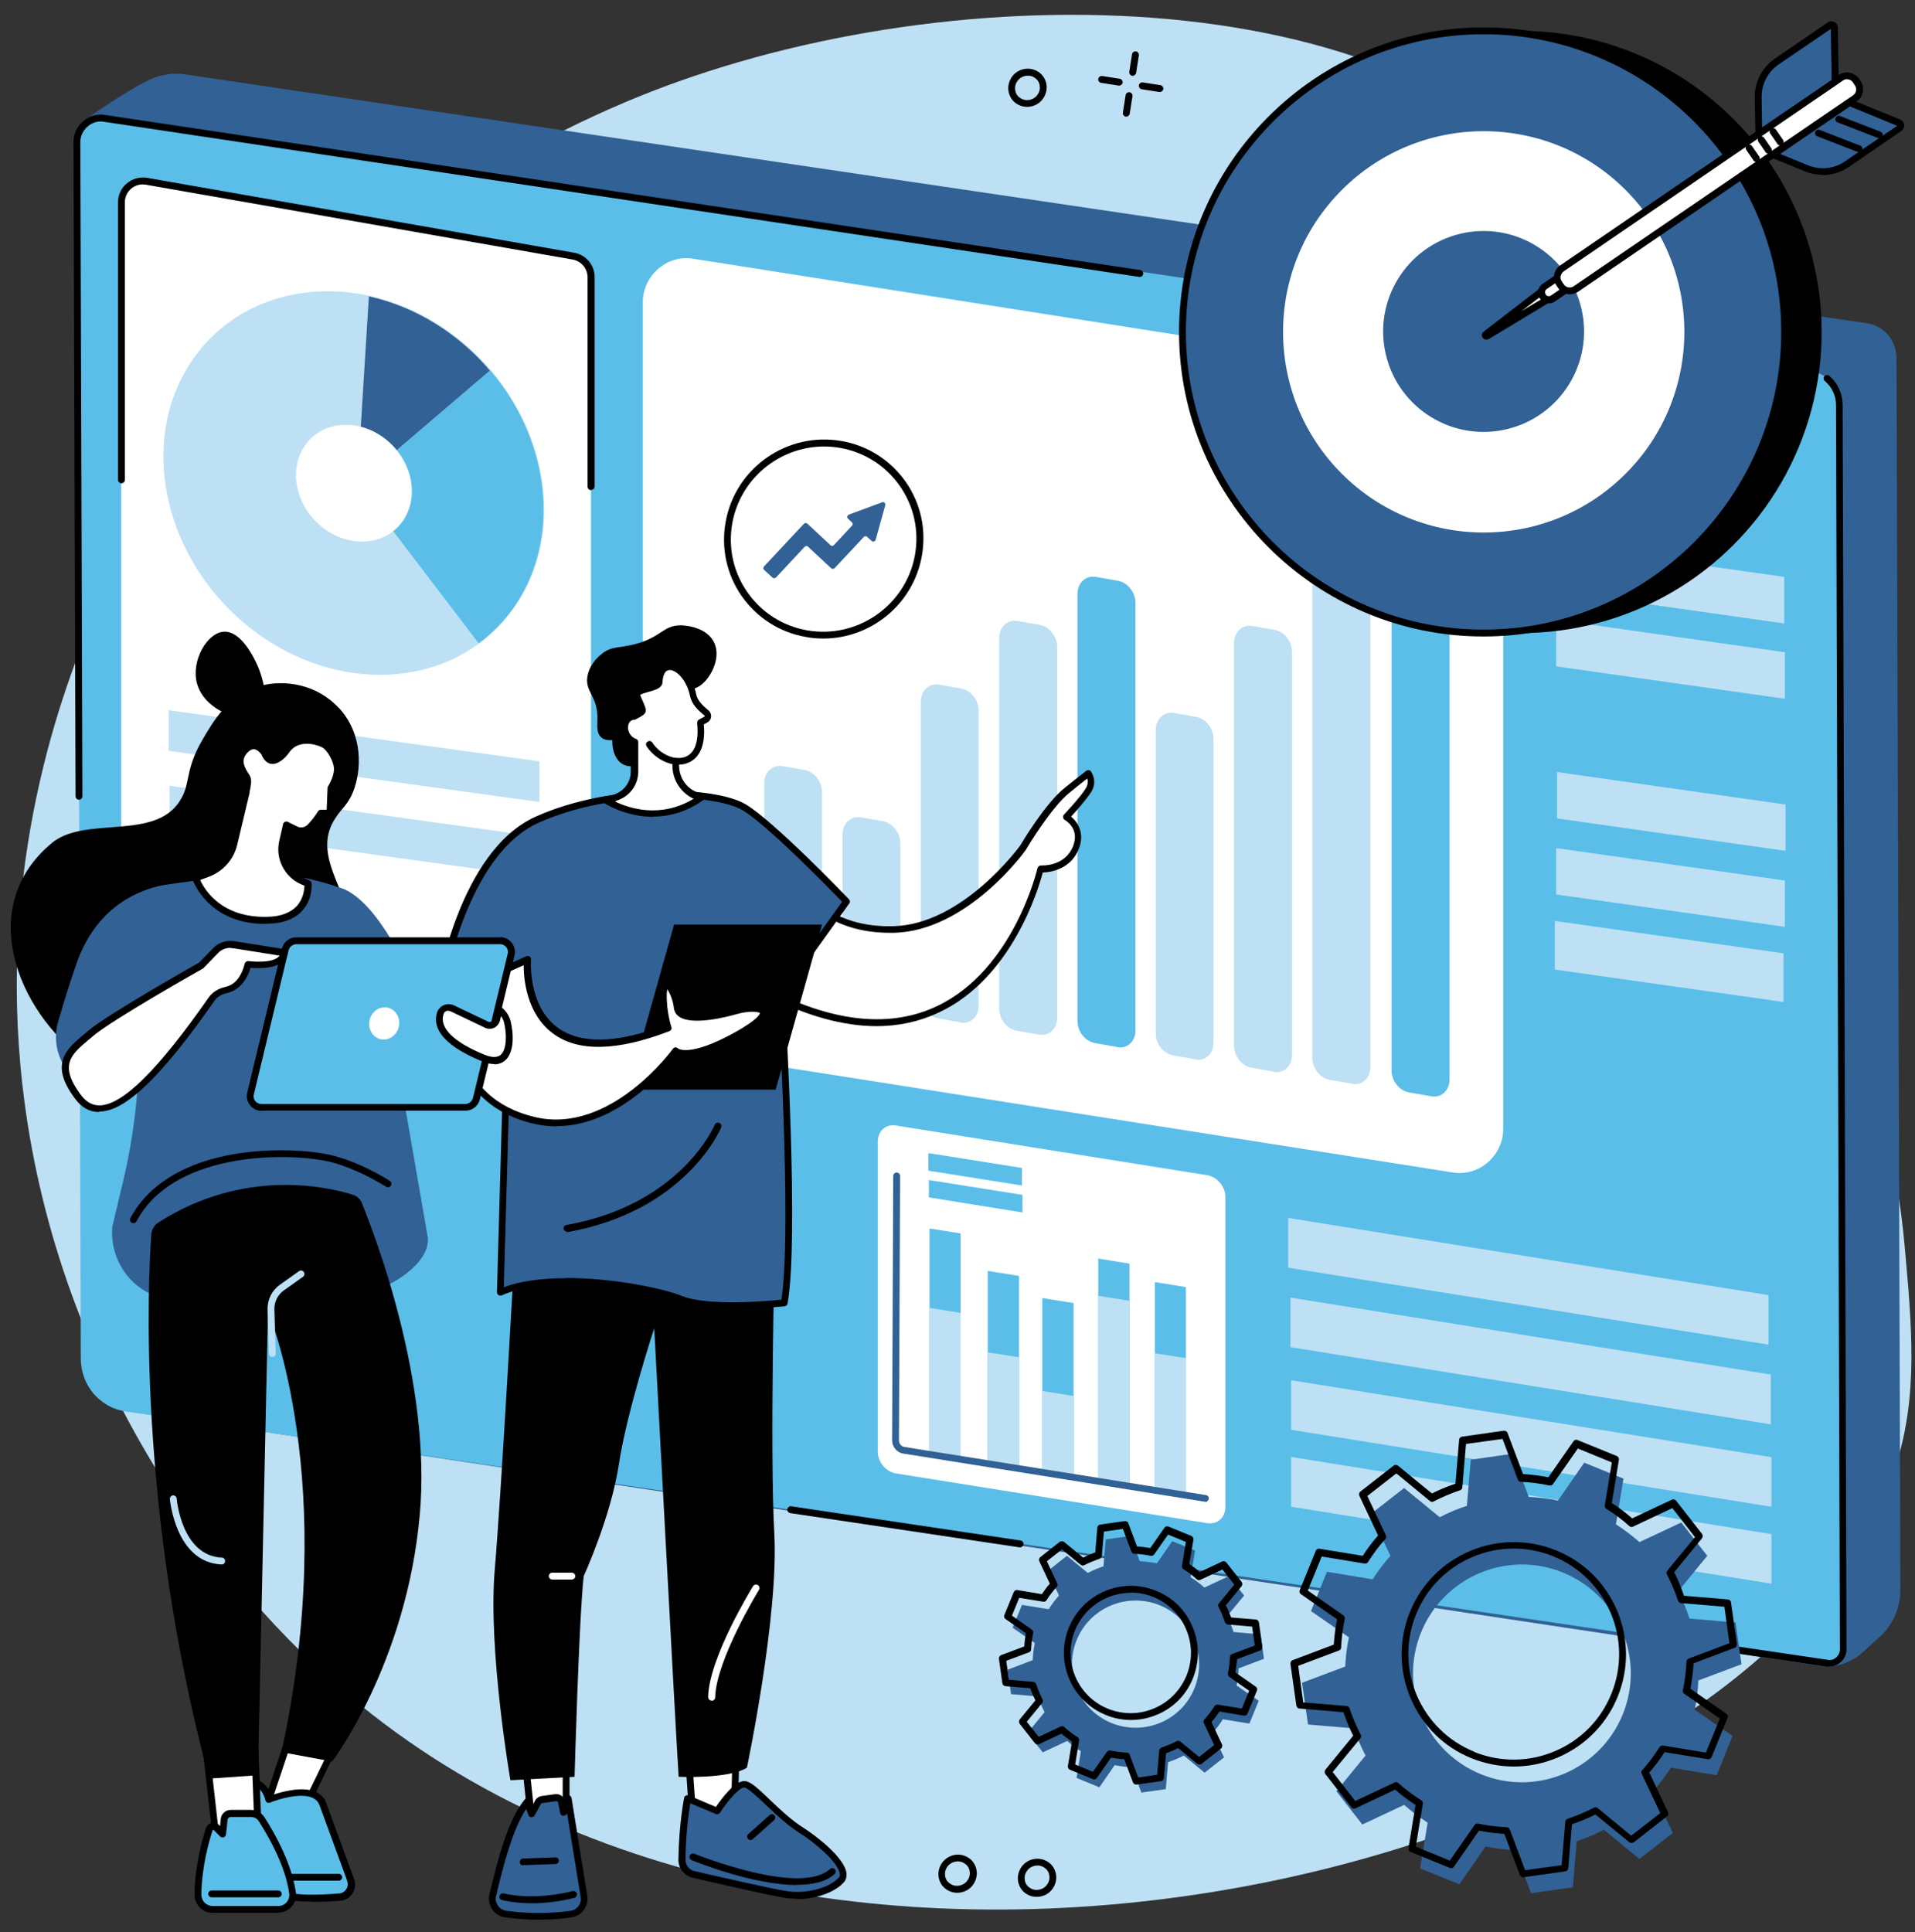
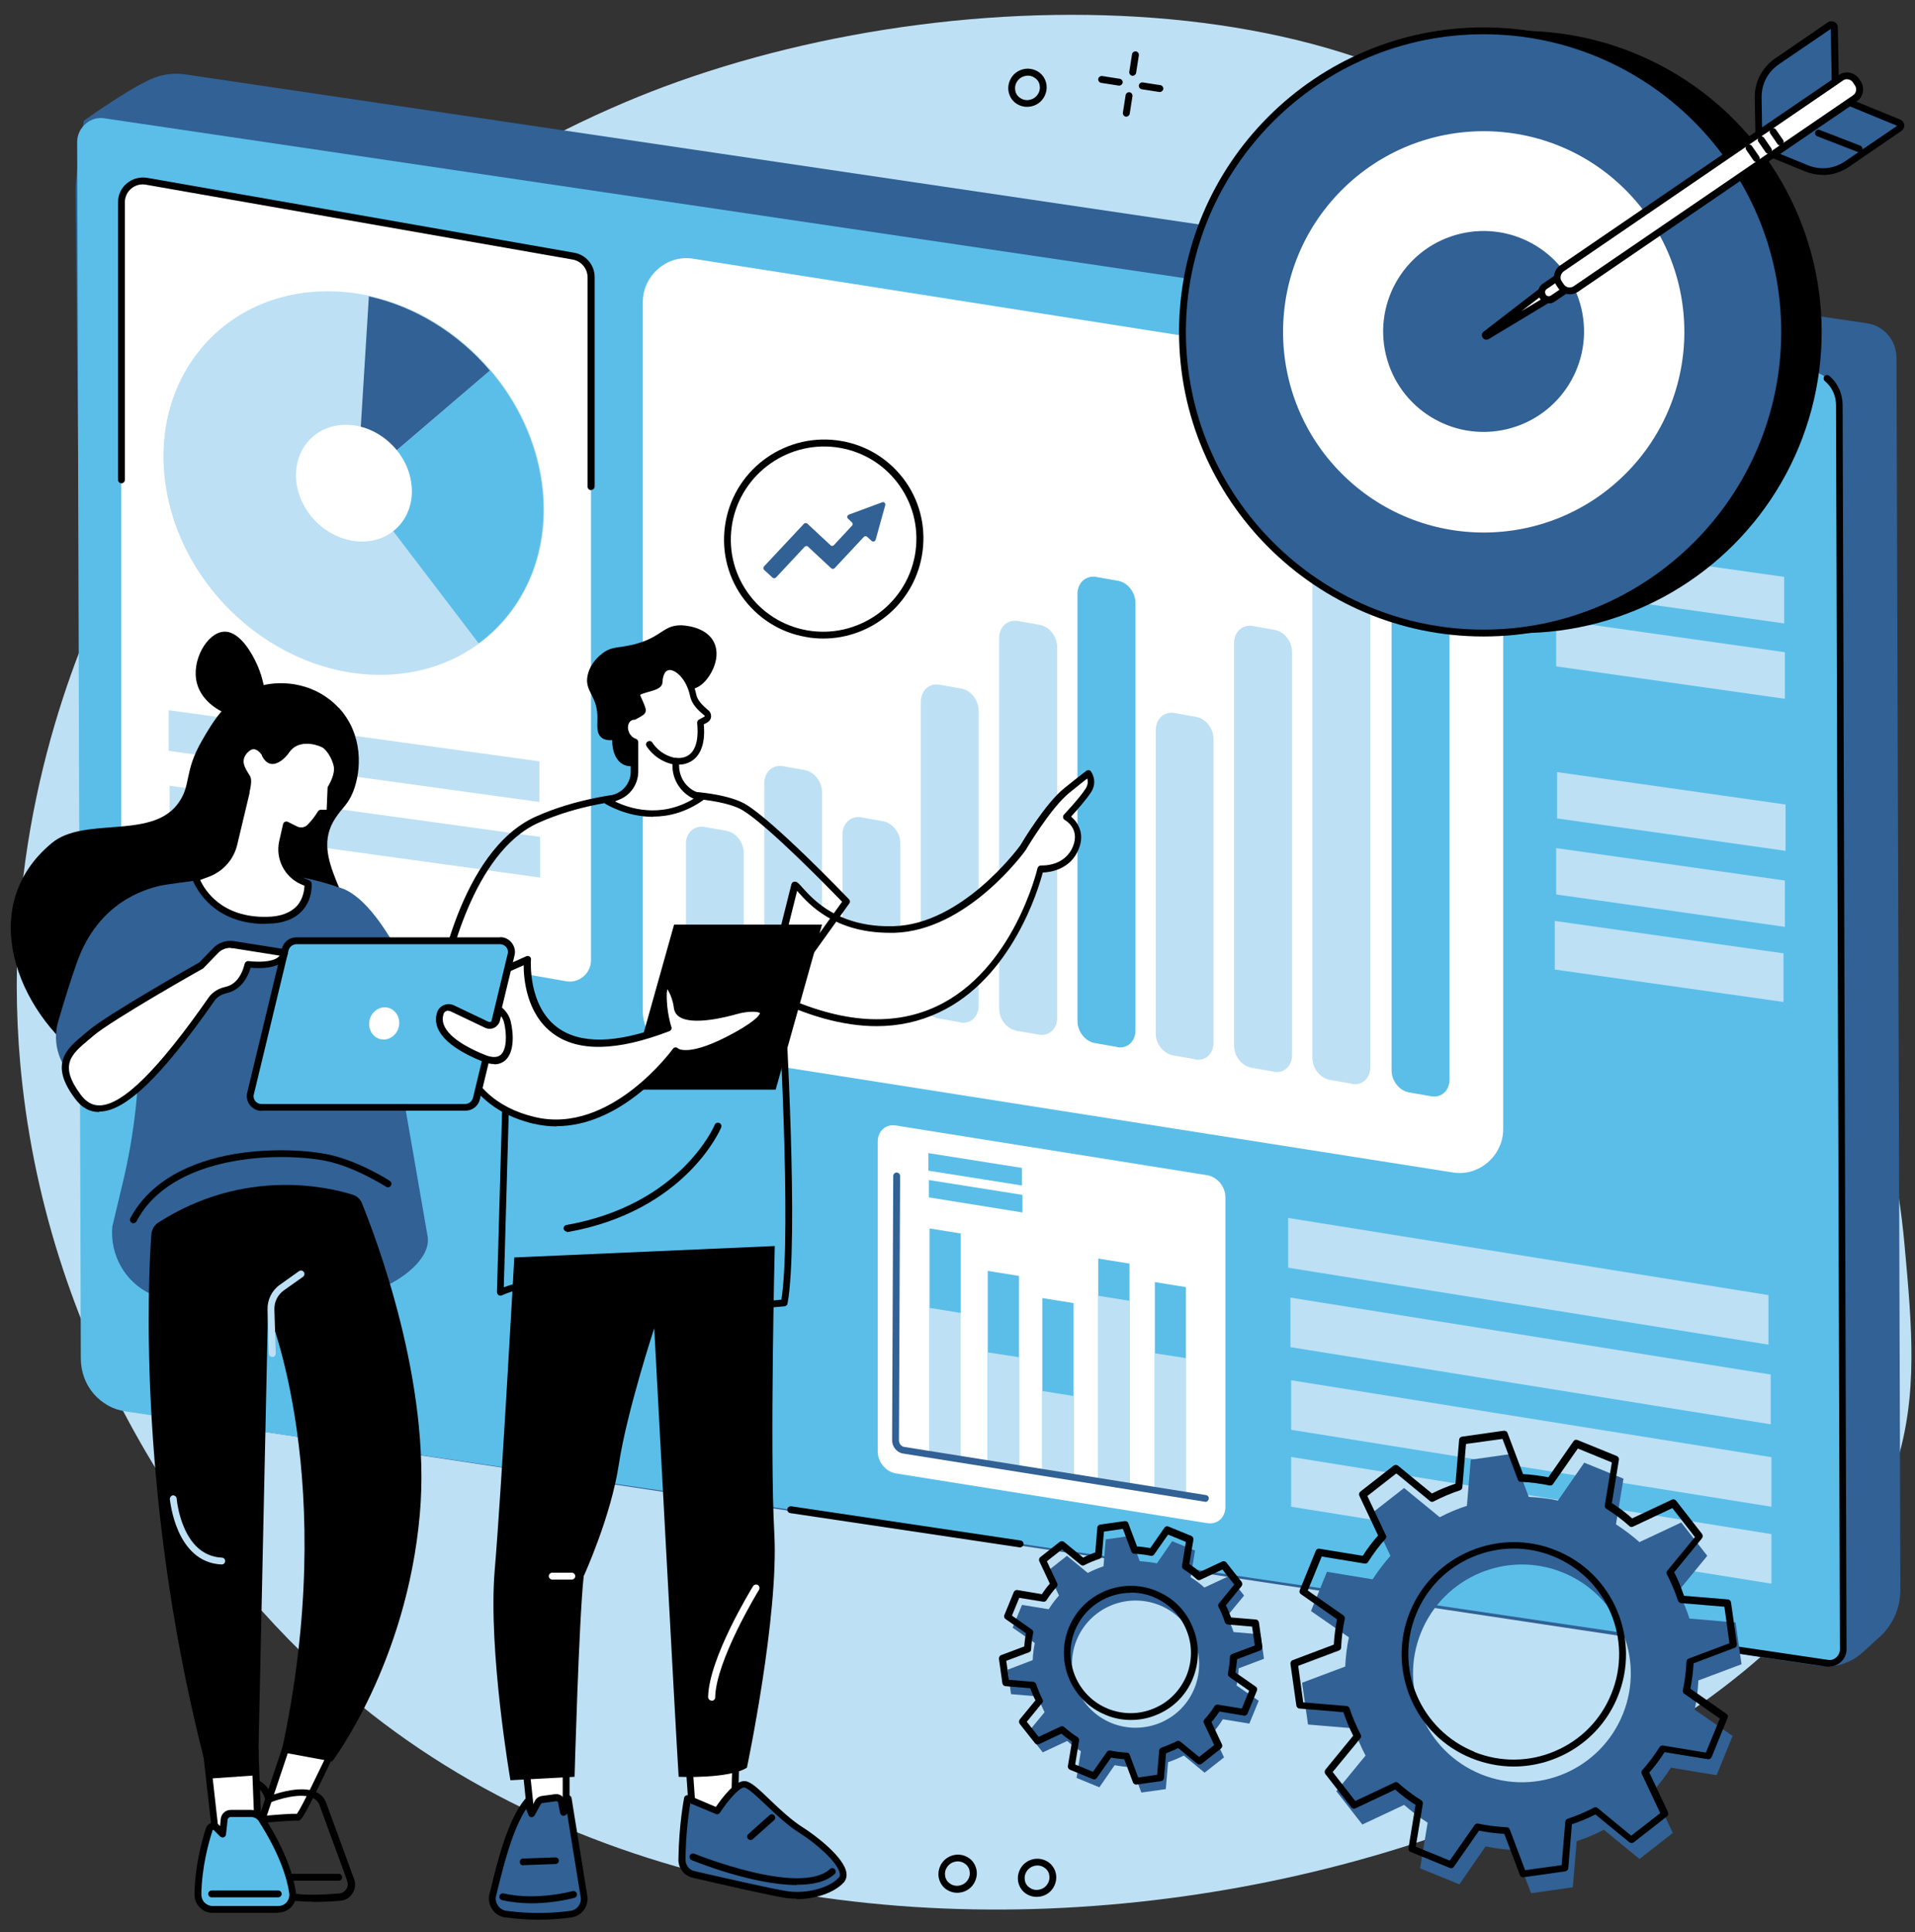
<svg xmlns="http://www.w3.org/2000/svg" width="838.9" height="846.4" version="1.1" viewBox="0 0 838.9 846.4">
  <rect x="0" y="0" width="838.9" height="846.4" fill="#333333" stroke="none" />
  <defs>
    <style> .cls-1 { fill: #bde0f4; } .cls-2 { fill: #5abee9; } .cls-3 { fill: #316195; } .cls-4 { fill: #fff; } </style>
  </defs>
  <g>
    <g id="Illustration">
      <g id="Performance_management">
        <path class="cls-1" d="M43.6,264.3C25.7,304.1-.9,380.3,9.8,475.1c13.7,121.6,81.6,217.5,147.6,271.4,219.1,178.8,620.2,63.3,673.3-105.1,9.6-30.6,6.9-60,3.6-96.3-10.6-115.3-66.4-149.6-104-272.1-34.2-111.4-.5-124-32.4-173.5C628.5-8,428.3-13.4,290.6,38.1c-52.9,19.8-181.3,80.5-247,226.2Z" />
        <path class="cls-4" d="M509.4,430.7c-.4,0-.8-.2-1.1-.5-2.7-2.9-5.6-5.7-8.4-8.5-.6-.6-.6-1.5,0-2.1.6-.6,1.5-.6,2.1,0,2.9,2.8,5.7,5.7,8.5,8.6.6.6.5,1.5,0,2.1-.3.3-.7.4-1,.4ZM492.3,413.9c-.4,0-.7-.1-1-.4-2.9-2.7-6-5.3-9-7.9-.6-.5-.7-1.5-.2-2.1.5-.6,1.5-.7,2.1-.2,3,2.6,6.1,5.3,9.1,7.9.6.6.7,1.5.1,2.1-.3.3-.7.5-1.1.5ZM474,398.5c-.3,0-.7-.1-.9-.3-3.1-2.4-6.3-4.9-9.5-7.2-.7-.5-.8-1.4-.3-2.1.5-.7,1.4-.8,2.1-.3,3.2,2.4,6.5,4.8,9.6,7.3.7.5.8,1.5.3,2.1-.3.4-.7.6-1.2.6ZM454.6,384.3c-.3,0-.6,0-.8-.3-3.3-2.2-6.7-4.4-10-6.5-.7-.4-.9-1.4-.5-2.1.4-.7,1.4-.9,2.1-.5,3.4,2.1,6.8,4.3,10.1,6.6.7.5.9,1.4.4,2.1-.3.4-.8.7-1.2.7ZM434.2,371.6c-.3,0-.5,0-.7-.2-3.4-2-7-3.9-10.5-5.8-.7-.4-1-1.3-.6-2,.4-.7,1.3-1,2-.6,3.5,1.9,7.1,3.8,10.6,5.8.7.4,1,1.3.6,2-.3.5-.8.8-1.3.8ZM413,360.4c-.2,0-.4,0-.7-.1-3.6-1.7-7.2-3.4-10.9-5-.8-.3-1.1-1.2-.8-2,.3-.8,1.2-1.1,2-.8,3.7,1.6,7.3,3.3,11,5,.7.4,1.1,1.3.7,2-.3.5-.8.8-1.4.8ZM391,350.8c-.2,0-.4,0-.6-.1-3.7-1.5-7.4-2.9-11.2-4.2-.8-.3-1.2-1.1-.9-1.9.3-.8,1.1-1.2,1.9-.9,3.8,1.3,7.6,2.8,11.3,4.2.8.3,1.1,1.2.8,1.9-.2.6-.8.9-1.4.9ZM368.4,342.8c-.1,0-.3,0-.4,0-3.8-1.2-7.6-2.3-11.5-3.4-.8-.2-1.3-1-1-1.8.2-.8,1-1.3,1.8-1,3.9,1.1,7.8,2.2,11.6,3.4.8.2,1.2,1.1,1,1.9-.2.6-.8,1.1-1.4,1.1Z" />
        <g>
          <g>
            <g>
              <path d="M496.2,33.2c0,0-.2,0-.2,0-.8-.1-1.4-.9-1.3-1.7l1.2-7.7c.1-.8.9-1.4,1.7-1.3.8.1,1.4.9,1.3,1.7l-1.2,7.7c-.1.7-.8,1.3-1.5,1.3Z" />
              <path d="M493.4,51.1c0,0-.2,0-.2,0-.8-.1-1.4-.9-1.3-1.7l1.2-7.7c.1-.8.9-1.4,1.7-1.3.8.1,1.4.9,1.3,1.7l-1.2,7.7c-.1.7-.8,1.3-1.5,1.3Z" />
              <path d="M490.3,37.5c0,0-.2,0-.2,0l-7.7-1.2c-.8-.1-1.4-.9-1.3-1.7.1-.8.9-1.4,1.7-1.3l7.7,1.2c.8.1,1.4.9,1.3,1.7-.1.7-.8,1.3-1.5,1.3Z" />
              <path d="M508.1,40.3c0,0-.2,0-.2,0l-7.7-1.2c-.8-.1-1.4-.9-1.3-1.7.1-.8.9-1.4,1.7-1.3l7.7,1.2c.8.1,1.4.9,1.3,1.7-.1.7-.8,1.3-1.5,1.3Z" />
            </g>
            <path d="M449.9,46.8c-1.5,0-3-.4-4.3-1.2h0c-1.9-1.1-3.2-3-3.7-5.1-.5-2.2-.1-4.4,1.1-6.4,2.4-3.9,7.6-5.2,11.6-2.8,1.9,1.1,3.2,3,3.7,5.1.5,2.2.1,4.4-1.1,6.4-1.6,2.6-4.4,4-7.3,4ZM447.2,43.1c2.5,1.5,5.9.7,7.5-1.9.8-1.2,1-2.7.7-4.1-.3-1.4-1.2-2.5-2.4-3.2-2.5-1.5-5.9-.7-7.5,1.9-.8,1.2-1,2.7-.7,4.1.3,1.4,1.2,2.5,2.4,3.2h0Z" />
          </g>
          <path d="M419.3,829.1c-1.5,0-3-.4-4.3-1.2h0c-1.9-1.1-3.2-3-3.7-5.1-.5-2.2-.1-4.4,1.1-6.4,2.5-3.9,7.6-5.2,11.6-2.8,1.9,1.1,3.2,3,3.7,5.1.5,2.2.1,4.4-1.1,6.4-1.6,2.6-4.4,4-7.3,4ZM416.5,825.3c2.5,1.5,5.9.7,7.5-1.9.8-1.2,1-2.7.7-4.1-.3-1.4-1.2-2.5-2.4-3.2-2.5-1.5-5.9-.7-7.5,1.9-.8,1.2-1,2.7-.7,4.1.3,1.4,1.2,2.5,2.4,3.2h0Z" />
          <path d="M454.1,830.9c-1.5,0-3-.4-4.3-1.2h0c-1.9-1.1-3.2-3-3.7-5.1-.5-2.2-.1-4.4,1.1-6.4,2.4-3.9,7.6-5.2,11.6-2.8,1.9,1.1,3.2,3,3.7,5.1.5,2.2.1,4.4-1.1,6.4-1.6,2.6-4.4,4-7.3,4ZM451.4,827.1c2.5,1.5,5.9.7,7.5-1.9.8-1.2,1-2.7.7-4.1-.3-1.4-1.2-2.5-2.4-3.2-2.5-1.5-5.9-.7-7.5,1.9-.8,1.2-1,2.7-.7,4.1.3,1.4,1.2,2.5,2.4,3.2h0Z" />
        </g>
        <g>
          <g>
            <path class="cls-3" d="M823.2,717.2l-7,6.4c-5.3,4.9-12.5,7.2-19.4,6.1L52.9,617.7c-9.9-1.5-14.7-11.8-14.8-21.9l-5-512.7c0-6,3.6-30.2,3.6-30.2,0,0,18.1-13,28.9-18,4.9-2.3,10.3-3.1,15.6-2.3l736.6,109c7.5,1.1,12.9,7.4,13,15.1l1.7,539.8c0,7.8-3.3,15.3-9.2,20.7Z" />
            <path class="cls-2" d="M800.6,728.5L55.3,618.3c-11.6-1.7-19.9-11.4-19.9-23.3l-1.6-532.8c0-6.3,5.7-11.3,11.8-10.4l747.3,110.6c7.5,1.1,12.9,7.4,13,15.1l1.7,545c0,3.6-3.3,6.6-6.9,6Z" />
-             <path d="M34.6,350.3c-.8,0-1.5-.7-1.5-1.5l-.9-286.6c0-3.5,1.5-6.8,4.2-9.1,2.6-2.3,6-3.3,9.3-2.8l453.8,68c.8.1,1.4.9,1.3,1.7-.1.8-.9,1.4-1.7,1.3L45.3,53.3c-2.4-.4-5,.4-6.9,2.1-2,1.7-3.2,4.2-3.2,6.8l.9,286.6c0,.8-.7,1.5-1.5,1.5h0Z" />
            <path d="M801.5,730.1c-.3,0-.7,0-1,0l-43.2-6.4c-.8-.1-1.4-.9-1.3-1.7.1-.8.9-1.4,1.7-1.3l43.2,6.4c1.2.2,2.5-.2,3.5-1.1,1-.9,1.6-2.2,1.6-3.5l-1.7-545c0-4.2-1.8-8-4.9-10.6-.6-.5-.7-1.5-.2-2.1.5-.6,1.5-.7,2.1-.2,3.8,3.2,5.9,7.9,5.9,12.9l1.7,545c0,2.2-1,4.3-2.7,5.7-1.4,1.2-3.1,1.8-4.9,1.8Z" />
          </g>
          <g>
            <g>
              <path class="cls-4" d="M636.6,513.6l-340.7-53.6c-8.3-1.3-14.3-8.4-14.3-16.9V132.3c0-11.6,10.6-20.8,21.9-19l340.7,53.6c8.3,1.3,14.3,8.4,14.3,16.9v310.8c0,11.6-10.6,20.8-21.9,19Z" />
              <g>
                <path class="cls-1" d="M317.8,431.6l-9.7-1.7c-4.3-.8-7.7-5.1-7.6-9.7v-50.7c0-4.8,3.7-8,8-7.3l9.6,1.7c4.3.7,7.7,5.1,7.7,9.7v50.8c0,4.8-3.6,8.1-8,7.3Z" />
                <path class="cls-1" d="M352.1,437l-9.7-1.7c-4.3-.8-7.7-5.1-7.6-9.7v-82.7c.1-4.8,3.7-8,8-7.3l9.6,1.7c4.3.7,7.7,5.1,7.7,9.7v82.8c0,4.8-3.6,8.1-8,7.3Z" />
                <path class="cls-1" d="M386.4,442.4l-9.7-1.7c-4.3-.8-7.7-5.1-7.6-9.7v-65.7c.1-4.8,3.7-8,8-7.3l9.6,1.7c4.3.7,7.7,5.1,7.7,9.7v65.7c0,4.8-3.6,8.1-8,7.3Z" />
                <path class="cls-1" d="M420.7,447.8l-9.7-1.7c-4.3-.8-7.7-5.1-7.6-9.7v-129.2c.1-4.8,3.7-8,8-7.3l9.6,1.7c4.3.7,7.7,5.1,7.7,9.7v129.3c0,4.8-3.6,8.1-8,7.3Z" />
                <path class="cls-1" d="M455,453.2l-9.7-1.7c-4.3-.8-7.6-5.1-7.6-9.7v-162.5c.1-4.8,3.7-8,8.1-7.3l9.6,1.7c4.3.7,7.7,5.1,7.7,9.7v162.5c0,4.8-3.6,8.1-8,7.3Z" />
                <path class="cls-2" d="M489.3,458.6l-9.7-1.7c-4.3-.8-7.6-5.1-7.6-9.7v-187.2c.1-4.8,3.7-8,8.1-7.3l9.6,1.7c4.3.7,7.7,5.1,7.7,9.7v187.3c0,4.8-3.6,8.1-8,7.3Z" />
                <path class="cls-1" d="M523.6,464l-9.7-1.7c-4.3-.8-7.7-5.1-7.6-9.7v-133c.1-4.8,3.7-8,8-7.3l9.6,1.7c4.3.7,7.7,5.1,7.7,9.7v133.1c0,4.8-3.6,8.1-8,7.3Z" />
                <path class="cls-1" d="M557.9,469.4l-9.7-1.7c-4.3-.8-7.6-5.1-7.6-9.7v-176.5c.1-4.8,3.7-8,8.1-7.3l9.6,1.7c4.3.7,7.7,5.1,7.7,9.7v176.6c0,4.8-3.6,8.1-8,7.3Z" />
                <path class="cls-1" d="M592.2,474.7l-9.7-1.7c-4.3-.8-7.6-5.1-7.6-9.7v-229.5c.1-4.8,3.7-8,8.1-7.3l9.6,1.7c4.3.7,7.7,5.1,7.7,9.7v229.6c0,4.8-3.6,8.1-8,7.3Z" />
                <path class="cls-2" d="M626.9,480.2l-9.7-1.7c-4.3-.8-7.6-5.1-7.6-9.7V203.6c.1-4.8,3.7-8,8.1-7.3l9.6,1.7c4.3.7,7.7,5.1,7.7,9.7v265.2c0,4.8-3.6,8.1-8,7.3Z" />
              </g>
            </g>
            <g>
              <path class="cls-4" d="M528.9,667.2l-136.5-21.8c-4.3-.7-7.9-5-7.9-9.6v-135.7c0-4.6,3.5-7.8,7.9-7.1l136.5,21.8c4.3.7,7.9,5,7.9,9.6v135.7c0,4.6-3.5,7.8-7.9,7.1Z" />
              <g>
                <polygon class="cls-2" points="420.8 638.3 407.2 636.1 407.2 538.1 420.8 540.3 420.8 638.3" />
                <polygon class="cls-1" points="420.8 638.3 407.2 636.1 407.2 572.9 420.8 575.1 420.8 638.3" />
                <polygon class="cls-2" points="446.4 642.4 432.7 640.2 432.7 556.7 446.4 558.9 446.4 642.4" />
                <polygon class="cls-1" points="446.4 642.4 432.7 640.2 432.7 592.4 446.4 594.5 446.4 642.4" />
                <polygon class="cls-2" points="470.3 646.7 456.6 644.5 456.6 568.6 470.3 570.8 470.3 646.7" />
                <polygon class="cls-1" points="470.3 646.7 456.6 644.5 456.6 609.3 470.3 611.5 470.3 646.7" />
                <polygon class="cls-2" points="494.8 651.5 481.1 649.3 481.1 551.3 494.8 553.5 494.8 651.5" />
                <polygon class="cls-1" points="494.8 651.5 481.1 649.3 481.1 567.6 494.8 569.8 494.8 651.5" />
                <polygon class="cls-2" points="519.5 655 505.9 652.8 505.9 561.6 519.5 563.8 519.5 655" />
                <polygon class="cls-1" points="519.5 655 505.9 652.8 505.9 592.8 519.5 594.9 519.5 655" />
              </g>
              <path class="cls-3" d="M528,657.8c0,0-.2,0-.2,0l-132.2-21.1c-2.7-.4-4.8-3-4.8-5.8l.5-115.8c0-.8.7-1.5,1.5-1.5h0c.8,0,1.5.7,1.5,1.5l-.5,115.8c0,1.4,1,2.7,2.3,2.9l132.2,21.1c.8.1,1.4.9,1.2,1.7-.1.7-.8,1.3-1.5,1.3Z" />
              <g>
                <polygon class="cls-2" points="447.7 519.3 406.7 512.8 406.7 505.1 447.7 511.6 447.7 519.3" />
                <polygon class="cls-2" points="447.9 531.1 406.9 524.5 406.9 516.9 447.9 523.4 447.9 531.1" />
              </g>
            </g>
            <g>
              <path class="cls-4" d="M247.9,429.8l-187-32.8c-4.5-.8-7.8-4.7-7.8-9.2V88.7c0-5.8,5.3-10.3,11-9.2l187,32.8c4.5.8,7.8,4.7,7.8,9.2v299.1c0,5.8-5.3,10.3-11,9.2Z" />
              <g>
                <g>
                  <path class="cls-1" d="M237.6,211.8c6.3,46.4-25.7,83.9-71.3,83.8s-87.7-37.8-93.9-84.2c-6.3-46.4,25.7-83.9,71.3-83.8,45.6,0,87.7,37.8,93.9,84.2Z" />
                  <path class="cls-2" d="M156.5,212l53.2,69.8c20.3-15,31.5-40.7,27.6-70-2.5-18.5-10.7-35.7-22.6-49.6l-58.1,49.8Z" />
                  <path class="cls-3" d="M161.6,129.7l-5.1,82.3,58.1-49.7c-13.8-16.2-32.6-28-53.1-32.5Z" />
                  <path class="cls-4" d="M180.2,211.7c1.9,14.1-7.8,25.6-21.7,25.5-13.9,0-26.7-11.5-28.6-25.6-1.9-14.1,7.8-25.6,21.7-25.5,13.9,0,26.7,11.5,28.6,25.6Z" />
                </g>
                <polygon class="cls-1" points="236.3 351.3 73.9 328.9 73.9 311.1 236.3 333.5 236.3 351.3" />
                <polygon class="cls-1" points="236.6 384.4 74.3 362 74.3 344.2 236.6 366.6 236.6 384.4" />
              </g>
              <path d="M258.9,214.7c-.8,0-1.5-.7-1.5-1.5v-91.7c0-3.8-2.7-7.1-6.5-7.8L63.9,80.9c-2.3-.4-4.6.2-6.4,1.7-1.8,1.5-2.8,3.7-2.8,6v121.6c0,.8-.7,1.5-1.5,1.5s-1.5-.7-1.5-1.5v-121.6c0-3.2,1.4-6.3,3.9-8.3,2.5-2.1,5.7-2.9,8.9-2.4l187,32.8c5.2.9,9,5.4,9,10.7v91.7c0,.8-.7,1.5-1.5,1.5Z" />
            </g>
            <g>
              <polygon class="cls-1" points="774.7 589 564.3 555.3 564.3 533.5 774.7 567.3 774.7 589" />
              <polygon class="cls-1" points="775.7 623.9 565.3 590.1 565.3 568.4 775.7 602.1 775.7 623.9" />
              <polygon class="cls-1" points="776 660 565.6 626.3 565.6 604.6 776 638.3 776 660" />
              <polygon class="cls-1" points="776 693.7 565.6 660 565.6 638.2 776 672 776 693.7" />
            </g>
            <g>
              <polygon class="cls-1" points="773.6 216.3 695.3 205.2 695.3 184.9 773.6 196 773.6 216.3" />
              <polygon class="cls-1" points="781.6 273.1 681.4 258.9 681.4 238.5 781.6 252.7 781.6 273.1" />
              <polygon class="cls-1" points="781.9 306.1 681.7 291.9 681.7 271.5 781.9 285.7 781.9 306.1" />
              <polygon class="cls-1" points="782.2 372.7 682.1 358.5 682.1 338.2 782.2 352.4 782.2 372.7" />
              <polygon class="cls-1" points="781.9 406 681.7 391.8 681.7 371.5 781.9 385.7 781.9 406" />
              <polygon class="cls-1" points="781.3 438.9 681.1 424.7 681.1 403.4 781.3 417.6 781.3 438.9" />
            </g>
          </g>
          <path d="M446.9,677.8c0,0-.1,0-.2,0l-100.5-15c-.8-.1-1.4-.9-1.3-1.7.1-.8.9-1.4,1.7-1.3l100.5,15c.8.1,1.4.9,1.3,1.7-.1.7-.8,1.3-1.5,1.3Z" />
        </g>
        <g>
          <g>
            <circle cx="666.1" cy="145.4" r="131.9" transform="translate(92.3 513.6) rotate(-45)" />
            <g>
              <circle class="cls-3" cx="649.9" cy="145.4" r="131.9" transform="translate(87.6 502.1) rotate(-45)" />
              <path d="M649.9,278.8c-73.6,0-133.4-59.9-133.4-133.4S576.3,12,649.9,12s133.4,59.9,133.4,133.4-59.9,133.4-133.4,133.4ZM649.9,15c-71.9,0-130.4,58.5-130.4,130.4s58.5,130.4,130.4,130.4,130.4-58.5,130.4-130.4S721.8,15,649.9,15Z" />
            </g>
            <circle class="cls-4" cx="649.9" cy="145.4" r="87.9" transform="translate(87.6 502.1) rotate(-45)" />
            <circle class="cls-3" cx="649.9" cy="145.4" r="44" transform="translate(-16 153.2) rotate(-13.3)" />
          </g>
          <g>
            <g>
              <path class="cls-4" d="M650.9,146.5l25.7-19.8,2.6,3.8-27.7,16.7c-.5.3-.9-.4-.5-.7Z" />
              <path d="M651.1,148.8c-.6,0-1.2-.3-1.6-.9-.6-.9-.4-2,.4-2.6l25.7-19.8c.3-.3.7-.4,1.2-.3.4,0,.8.3,1,.6l2.6,3.8c.2.3.3.8.2,1.2,0,.4-.3.8-.7,1l-27.7,16.7c-.3.2-.7.3-1,.3ZM651.8,147.7h0s0,0,0,0c0,0,0,0,0,0ZM650.9,146.5h0,0ZM676.2,128.9l-9.7,7.4,10.5-6.3-.8-1.1Z" />
            </g>
            <g>
              <path class="cls-4" d="M675.9,129.9h0c-1-1.5-.6-3.4.8-4.4l10.4-7.1,3.6,5.3-10.4,7.1c-1.5,1-3.4.6-4.4-.8Z" />
              <path d="M678.5,132.8c-1.5,0-3-.7-3.9-2,0,0,0,0,0,0-1.5-2.1-.9-5.1,1.2-6.5l10.4-7.1c.3-.2.7-.3,1.1-.2.4,0,.7.3,1,.6l3.6,5.3c.5.7.3,1.6-.4,2.1l-10.4,7.1c-.8.6-1.7.8-2.6.8ZM677.1,129c.5.8,1.6,1,2.4.4l9.1-6.2-1.9-2.8-9.1,6.2c-.8.5-1,1.6-.4,2.4h0Z" />
            </g>
            <g>
              <path class="cls-4" d="M683.9,125.4l-.8-1.2c-1.5-2.2-.9-5.1,1.2-6.6l122.2-83.5c2.2-1.5,5.1-.9,6.6,1.2l.8,1.2c1.5,2.2.9,5.1-1.2,6.6l-122.2,83.5c-2.2,1.5-5.1.9-6.6-1.2Z" />
              <path d="M687.8,128.9c-2,0-4-1-5.2-2.7l-.8-1.2c-1.9-2.8-1.2-6.7,1.6-8.7l122.2-83.5c2.8-1.9,6.7-1.2,8.7,1.6l.8,1.2c1.9,2.8,1.2,6.7-1.6,8.7l-122.2,83.5c-1.1.7-2.3,1.1-3.5,1.1ZM809.1,34.7c-.6,0-1.3.2-1.8.6l-122.2,83.5c-.7.5-1.2,1.2-1.4,2.1-.2.9,0,1.7.5,2.4l.8,1.2s0,0,0,0c1,1.5,3,1.9,4.5.8l122.2-83.5c1.5-1,1.9-3,.8-4.5l-.8-1.2c-.6-.9-1.6-1.4-2.7-1.4Z" />
            </g>
            <g>
              <g>
                <path class="cls-3" d="M770.5,58.6l-.3-15.9c-.1-6.3,2.9-12.2,8.1-15.7l23.2-15.9c.8-.6,2,0,2,1l.4,23.6-33.5,22.9Z" />
                <path d="M770.5,60.1c-.2,0-.5,0-.7-.2-.5-.3-.8-.8-.8-1.3l-.3-15.9c-.1-6.8,3.2-13.1,8.8-17l23.2-15.9c.8-.6,1.9-.6,2.9-.2.9.5,1.5,1.4,1.5,2.4l.4,23.6c0,.5-.2,1-.7,1.3l-33.5,22.9c-.3.2-.5.3-.8.3ZM802.1,12.6l-22.9,15.6c-4.8,3.3-7.6,8.7-7.5,14.5l.2,13.1,30.5-20.8-.4-22.4Z" />
              </g>
              <g>
                <path class="cls-3" d="M776.7,67.7l14.7,6c5.8,2.4,12.4,1.7,17.6-1.9l23.2-15.9c.8-.6.7-1.9-.2-2.2l-21.8-8.9-33.5,22.9Z" />
                <path d="M798.5,76.6c-2.6,0-5.2-.5-7.7-1.5l-14.7-6c-.5-.2-.9-.7-.9-1.2,0-.5.2-1.1.6-1.4l33.5-22.9c.4-.3.9-.3,1.4-.1l21.8,8.9c.9.4,1.6,1.3,1.7,2.3.1,1-.4,2-1.2,2.6l-23.2,15.9c-3.4,2.3-7.4,3.5-11.4,3.5ZM779.8,67.4l12.2,5c5.4,2.2,11.4,1.6,16.2-1.7l22.9-15.6-20.7-8.5-30.5,20.8Z" />
              </g>
              <g>
                <path class="cls-4" d="M805.5,52.2l17.8,6.9-17.8-6.9Z" />
-                 <path d="M823.3,60.6c-.2,0-.4,0-.5-.1l-17.8-6.9c-.8-.3-1.2-1.2-.9-1.9.3-.8,1.2-1.2,1.9-.9l17.8,6.9c.8.3,1.2,1.2.9,1.9-.2.6-.8,1-1.4,1Z" />
              </g>
              <g>
                <path class="cls-4" d="M796.6,58.3l17.8,6.9-17.8-6.9Z" />
                <path d="M814.4,66.7c-.2,0-.4,0-.5-.1l-17.8-6.9c-.8-.3-1.2-1.2-.9-1.9.3-.8,1.2-1.2,1.9-.9l17.8,6.9c.8.3,1.2,1.2.9,1.9-.2.6-.8,1-1.4,1Z" />
              </g>
            </g>
            <g>
              <g>
                <path class="cls-4" d="M766.2,64.9l3.1,4.5-3.1-4.5Z" />
                <path d="M769.3,70.9c-.5,0-.9-.2-1.2-.7l-3.1-4.5c-.5-.7-.3-1.6.4-2.1.7-.5,1.6-.3,2.1.4l3.1,4.5c.5.7.3,1.6-.4,2.1-.3.2-.6.3-.8.3Z" />
              </g>
              <g>
                <path class="cls-4" d="M771.5,61.3l3.1,4.5-3.1-4.5Z" />
                <path d="M774.6,67.3c-.5,0-.9-.2-1.2-.7l-3.1-4.5c-.5-.7-.3-1.6.4-2.1.7-.5,1.6-.3,2.1.4l3.1,4.5c.5.7.3,1.6-.4,2.1-.3.2-.6.3-.8.3Z" />
              </g>
              <g>
                <path class="cls-4" d="M776.7,57.7l3.1,4.5-3.1-4.5Z" />
                <path d="M779.8,63.7c-.5,0-.9-.2-1.2-.7l-3.1-4.5c-.5-.7-.3-1.6.4-2.1.7-.5,1.6-.3,2.1.4l3.1,4.5c.5.7.3,1.6-.4,2.1-.3.2-.6.3-.8.3Z" />
              </g>
            </g>
          </g>
        </g>
        <g>
          <g>
            <path class="cls-3" d="M547.3,755l4.1-10-9.7-6.7c.5-2.5.8-5,.9-7.5l11.1-4.2-1.5-10.7-11.8-1c-.8-2.4-1.8-4.7-2.9-6.9l7.5-9.1-6.7-8.5-10.7,5c-1.9-1.7-3.9-3.2-6-4.5l1.9-11.7-10-4.1-6.7,9.7c-2.5-.5-5-.8-7.5-.9l-4.2-11.1-10.7,1.5-1,11.8c-2.4.8-4.7,1.8-6.9,2.9l-9.1-7.5-8.5,6.7,5,10.7c-1.7,1.9-3.2,3.9-4.5,6l-11.7-1.9-4.1,10,9.7,6.7c-.5,2.5-.8,5-.9,7.5l-11,4.2,1.5,10.7,11.8,1c.8,2.4,1.8,4.7,2.9,6.9l-7.5,9.1,6.7,8.5,10.7-5c1.9,1.7,3.9,3.2,6,4.5l-1.9,11.7,10,4.1,6.7-9.7c2.5.5,5,.8,7.5.9l4.2,11.1,10.7-1.5,1-11.8c2.4-.8,4.7-1.8,6.9-2.9l9.1,7.5,8.5-6.7-5-10.7c1.7-1.9,3.2-3.9,4.5-6l11.7,1.9ZM487,754.8c-14.3-5.8-21.1-22-15.4-36.3,5.8-14.3,22-21.1,36.3-15.4,14.3,5.8,21.1,22,15.4,36.3s-22,21.1-36.3,15.4Z" />
            <path d="M497.7,781.7c-.6,0-1.2-.4-1.4-1l-3.8-10.1c-1.9-.1-3.8-.4-5.8-.7l-6.2,8.9c-.4.6-1.1.8-1.8.5l-10-4.1c-.6-.3-1-.9-.9-1.6l1.8-10.7c-1.6-1.1-3.2-2.2-4.6-3.5l-9.8,4.6c-.6.3-1.4.1-1.8-.4l-6.7-8.5c-.4-.6-.4-1.3,0-1.9l6.9-8.4c-.9-1.7-1.6-3.5-2.3-5.3l-10.8-.9c-.7,0-1.3-.6-1.4-1.3l-1.5-10.7c0-.7.3-1.4,1-1.6l10.1-3.8c.1-1.9.4-3.8.7-5.8l-8.9-6.2c-.6-.4-.8-1.1-.5-1.8l4.1-10c.3-.7,1-1,1.6-.9l10.7,1.8c1.1-1.6,2.2-3.2,3.5-4.6l-4.6-9.8c-.3-.6-.1-1.4.4-1.8l8.5-6.7c.6-.4,1.3-.4,1.9,0l8.4,6.9c1.7-.9,3.5-1.6,5.3-2.3l.9-10.8c0-.7.6-1.3,1.3-1.4l10.7-1.5c.7-.1,1.4.3,1.6,1l3.8,10.1c1.9.1,3.8.4,5.8.7l6.2-8.9c.4-.6,1.1-.8,1.8-.5l10,4.1c.6.3,1,.9.9,1.6l-1.8,10.7c1.6,1.1,3.2,2.2,4.6,3.5l9.8-4.6c.6-.3,1.4-.1,1.8.4l6.7,8.5c.4.6.4,1.3,0,1.9l-6.9,8.4c.9,1.7,1.6,3.5,2.3,5.3l10.8.9c.7,0,1.3.6,1.4,1.3l1.5,10.7c0,.7-.3,1.4-1,1.6l-10.1,3.8c-.1,1.9-.4,3.8-.7,5.8l8.9,6.2c.6.4.8,1.1.5,1.8l-4.1,10c-.3.7-1,1-1.6.9l-10.7-1.8c-1.1,1.6-2.2,3.2-3.5,4.6l4.6,9.8c.3.6.1,1.4-.4,1.8l-8.5,6.7c-.6.4-1.3.4-1.9,0l-8.4-6.9c-1.7.9-3.5,1.6-5.3,2.3l-.9,10.8c0,.7-.6,1.3-1.3,1.4l-10.7,1.5c0,0-.1,0-.2,0ZM486.1,766.8c.1,0,.2,0,.3,0,2.4.5,4.8.8,7.2.9.6,0,1.1.4,1.3,1l3.7,9.9,8.3-1.2.9-10.6c0-.6.5-1.1,1-1.3,2.3-.8,4.6-1.7,6.7-2.8.5-.3,1.2-.2,1.6.2l8.2,6.7,6.6-5.2-4.5-9.6c-.3-.5-.2-1.2.2-1.6,1.6-1.8,3.1-3.7,4.4-5.8.3-.5.9-.8,1.5-.7l10.5,1.7,3.2-7.8-8.7-6.1c-.5-.3-.7-1-.6-1.5.5-2.4.8-4.8.9-7.2,0-.6.4-1.1,1-1.3l9.9-3.7-1.2-8.3-10.6-.9c-.6,0-1.1-.5-1.3-1-.8-2.3-1.7-4.6-2.8-6.7-.3-.5-.2-1.2.2-1.6l6.7-8.2-5.2-6.6-9.6,4.5c-.5.3-1.2.2-1.6-.2-1.8-1.6-3.7-3.1-5.8-4.4-.5-.3-.8-.9-.7-1.5l1.7-10.5-7.8-3.2-6.1,8.7c-.3.5-1,.7-1.5.6-2.4-.5-4.8-.8-7.2-.9-.6,0-1.1-.4-1.3-1l-3.7-9.9-8.3,1.2-.9,10.6c0,.6-.5,1.1-1,1.3-2.3.8-4.6,1.7-6.7,2.8-.5.3-1.2.2-1.6-.2l-8.2-6.7-6.6,5.2,4.5,9.6c.3.5.2,1.2-.2,1.6-1.6,1.8-3.1,3.7-4.4,5.8-.3.5-.9.8-1.5.7l-10.5-1.7-3.2,7.8,8.7,6.1c.5.3.7,1,.6,1.5-.5,2.4-.8,4.8-.9,7.2,0,.6-.4,1.1-1,1.3l-9.9,3.7,1.2,8.3,10.6.9c.6,0,1.1.5,1.3,1,.8,2.3,1.7,4.6,2.8,6.7.3.5.2,1.2-.2,1.6l-6.7,8.2,5.2,6.6,9.6-4.5c.5-.3,1.2-.2,1.6.2,1.8,1.6,3.7,3.1,5.8,4.4.5.3.8.9.7,1.5l-1.7,10.5,7.8,3.2,6.1-8.7c.3-.4.7-.6,1.2-.6ZM495.4,753.4c-3.7,0-7.5-.7-11-2.2h0c-15-6.1-22.3-23.2-16.2-38.2,6.1-15,23.2-22.3,38.2-16.2,7.3,2.9,13,8.5,16,15.8,3.1,7.2,3.1,15.2.2,22.5-2.9,7.3-8.5,13-15.8,16-3.7,1.6-7.6,2.3-11.4,2.3ZM495.4,697.7c-10.4,0-20.3,6.2-24.5,16.5-5.5,13.5,1.1,28.9,14.5,34.3h0c6.5,2.6,13.7,2.6,20.2-.2,6.5-2.7,11.5-7.9,14.2-14.4,2.6-6.5,2.6-13.7-.2-20.2-2.7-6.5-7.9-11.5-14.4-14.2-3.2-1.3-6.6-1.9-9.9-1.9Z" />
          </g>
          <g>
            <path class="cls-3" d="M752,777.6l7-17.2-16.6-11.5c.9-4.3,1.4-8.5,1.6-12.8l18.9-7.1-2.6-18.3-20.2-1.7c-1.3-4.1-3-8.1-5-11.9l12.8-15.6-11.4-14.6-18.3,8.6c-3.2-2.8-6.6-5.4-10.3-7.8l3.3-20-17.2-7-11.5,16.6c-4.3-.9-8.5-1.4-12.8-1.6l-7.1-18.9-18.3,2.6-1.7,20.2c-4.1,1.3-8.1,3-11.9,5l-15.6-12.8-14.6,11.4,8.6,18.3c-2.8,3.2-5.4,6.6-7.8,10.3l-20-3.3-7,17.2,16.6,11.5c-.9,4.3-1.4,8.5-1.6,12.8l-18.9,7.1,2.6,18.3,20.2,1.7c1.3,4.1,3,8.1,5,11.9l-12.8,15.6,11.4,14.6,18.3-8.6c3.2,2.8,6.6,5.4,10.3,7.8l-3.3,20,17.2,7,11.5-16.6c4.3.9,8.5,1.4,12.8,1.6l7.1,18.9,18.3-2.6,1.7-20.2c4.1-1.3,8.1-3,11.9-5l15.6,12.8,14.6-11.4-8.6-18.3c2.8-3.2,5.4-6.6,7.8-10.3l20,3.3ZM648.8,777.2c-24.4-9.9-36.2-37.7-26.3-62.1,9.9-24.4,37.7-36.2,62.1-26.3,24.4,9.9,36.2,37.7,26.3,62.1-9.9,24.4-37.7,36.2-62.1,26.3Z" />
            <path d="M667.2,822.3c-.6,0-1.2-.4-1.4-1l-6.8-18c-3.7-.2-7.4-.7-11.1-1.4l-11,15.8c-.4.6-1.1.8-1.8.5l-17.2-7c-.6-.3-1-.9-.9-1.6l3.1-19c-3.2-2-6.2-4.3-8.9-6.7l-17.4,8.2c-.6.3-1.4.1-1.8-.4l-11.4-14.6c-.4-.6-.4-1.3,0-1.9l12.2-14.9c-1.7-3.3-3.1-6.8-4.3-10.3l-19.2-1.6c-.7,0-1.3-.6-1.4-1.3l-2.6-18.3c0-.7.3-1.4,1-1.6l18-6.8c.2-3.7.7-7.4,1.4-11.1l-15.8-11c-.6-.4-.8-1.1-.5-1.8l7-17.2c.3-.7.9-1,1.6-.9l19,3.1c2-3.2,4.3-6.2,6.7-8.9l-8.2-17.4c-.3-.6-.1-1.4.4-1.8l14.6-11.4c.6-.4,1.3-.4,1.9,0l14.9,12.2c3.3-1.7,6.8-3.1,10.3-4.3l1.6-19.2c0-.7.6-1.3,1.3-1.4l18.3-2.6c.7,0,1.4.3,1.6,1l6.8,18c3.7.2,7.4.7,11.1,1.4l11-15.8c.4-.6,1.1-.8,1.8-.5l17.2,7c.6.3,1,.9.9,1.6l-3.1,19c3.2,2,6.2,4.3,8.9,6.7l17.4-8.2c.6-.3,1.4-.1,1.8.4l11.4,14.6c.4.6.4,1.3,0,1.9l-12.2,14.9c1.7,3.3,3.1,6.8,4.3,10.3l19.2,1.6c.7,0,1.3.6,1.4,1.3l2.6,18.3c0,.7-.3,1.4-1,1.6l-18,6.8c-.2,3.7-.7,7.4-1.4,11.1l15.8,11c.6.4.8,1.1.5,1.8l-7,17.2c-.3.6-1,1-1.6.9l-19-3.1c-2,3.2-4.3,6.2-6.7,8.9l8.2,17.4c.3.6.1,1.4-.4,1.8l-14.6,11.4c-.6.4-1.3.4-1.9,0l-14.9-12.2c-3.3,1.7-6.8,3.1-10.3,4.3l-1.6,19.2c0,.7-.6,1.3-1.3,1.4l-18.3,2.6c0,0-.1,0-.2,0ZM647.2,798.8c.1,0,.2,0,.3,0,4.2.9,8.4,1.4,12.6,1.6.6,0,1.1.4,1.3,1l6.7,17.8,16-2.2,1.6-19c0-.6.5-1.1,1-1.3,4-1.3,7.9-3,11.6-4.9.5-.3,1.2-.2,1.6.2l14.7,12.1,12.7-9.9-8.1-17.2c-.3-.5-.2-1.2.2-1.6,2.8-3.1,5.3-6.5,7.6-10.1.3-.5.9-.8,1.5-.7l18.8,3.1,6.1-14.9-15.6-10.9c-.5-.3-.7-1-.6-1.5.9-4.2,1.4-8.4,1.6-12.6,0-.6.4-1.1,1-1.3l17.8-6.7-2.2-16-19-1.6c-.6,0-1.1-.5-1.3-1-1.3-4-3-7.9-4.9-11.6-.3-.5-.2-1.2.2-1.6l12.1-14.7-9.9-12.7-17.2,8.1c-.5.3-1.2.2-1.6-.2-3.1-2.8-6.5-5.3-10.1-7.6-.5-.3-.8-.9-.7-1.5l3.1-18.8-14.9-6.1-10.9,15.6c-.3.5-1,.7-1.5.6-4.2-.9-8.4-1.4-12.6-1.6-.6,0-1.1-.4-1.3-1l-6.7-17.8-16,2.2-1.6,19c0,.6-.5,1.1-1,1.3-4,1.3-7.9,3-11.6,4.9-.5.3-1.2.2-1.6-.2l-14.7-12.1-12.7,9.9,8.1,17.2c.3.5.2,1.2-.2,1.6-2.8,3.1-5.3,6.5-7.6,10.1-.3.5-.9.8-1.5.7l-18.8-3.1-6.1,14.9,15.6,10.9c.5.3.7,1,.6,1.5-.9,4.2-1.4,8.4-1.6,12.6,0,.6-.4,1.1-1,1.3l-17.8,6.7,2.2,16,19,1.6c.6,0,1.1.5,1.3,1,1.3,4,3,7.9,4.9,11.6.3.5.2,1.2-.2,1.6l-12.1,14.7,9.9,12.7,17.2-8.1c.5-.3,1.2-.2,1.6.2,3.1,2.8,6.5,5.3,10.1,7.6.5.3.8.9.7,1.5l-3.1,18.8,14.9,6.1,10.9-15.6c.3-.4.7-.6,1.2-.6ZM663.1,773.8c-6.1,0-12.4-1.2-18.4-3.6h0c-12.2-4.9-21.7-14.3-26.8-26.4-5.1-12.1-5.2-25.5-.3-37.6,4.9-12.2,14.3-21.7,26.4-26.8,12.1-5.1,25.5-5.2,37.6-.3,12.2,4.9,21.7,14.3,26.8,26.4,5.1,12.1,5.2,25.5.3,37.6-7.7,19.1-26.2,30.7-45.6,30.7ZM645.8,767.4c11.4,4.6,24,4.5,35.3-.3,11.4-4.8,20.2-13.8,24.8-25.2,9.6-23.6-1.9-50.6-25.5-60.2-11.4-4.6-24-4.5-35.3.3-11.4,4.8-20.2,13.8-24.8,25.2-4.6,11.4-4.5,24,.3,35.3s13.8,20.2,25.2,24.8h0Z" />
          </g>
        </g>
        <g>
          <g>
            <path class="cls-4" d="M319.4,228.9c4.2-22.9,26.1-38.1,49-34.1,22.9,4,38.1,25.9,33.9,48.7-4.2,22.9-26.1,38.1-49,34.1-22.9-4-38.1-25.9-33.9-48.7Z" />
            <path d="M360.6,279.7c-2.5,0-5.1-.2-7.6-.7-11.5-2-21.4-8.4-28.1-17.9-6.6-9.5-9.1-21.1-7-32.6h0c4.3-23.7,27.1-39.5,50.8-35.3,11.5,2,21.4,8.4,28.1,17.9,6.6,9.5,9.1,21.1,7,32.6-3.8,21.1-22.4,36-43.1,36ZM320.8,229.1c-1.9,10.7.4,21.4,6.6,30.3,6.2,8.9,15.5,14.8,26.1,16.7,22.1,3.9,43.3-10.9,47.3-32.9,1.9-10.7-.4-21.4-6.6-30.3-6.2-8.9-15.5-14.8-26.1-16.7-22.1-3.9-43.3,10.9-47.3,32.9h0Z" />
          </g>
          <path class="cls-3" d="M386.5,220l-14.6,5.4c-.8.3-1,1.3-.4,1.8l1.7,1.6c.4.4.5,1.1,0,1.5l-7.9,8.5c-.4.4-1.1.5-1.5,0l-10.1-9.4c-.4-.4-1.1-.4-1.5,0l-17.5,18.7c-.4.4-.4,1.1,0,1.5l3.7,3.4c.4.4,1.1.4,1.5,0l12.6-13.5c.4-.4,1.1-.5,1.5,0l10.1,9.4c.4.4,1.1.4,1.5,0l12.8-13.7c.4-.4,1.1-.5,1.5,0l1.9,1.7c.6.6,1.6.3,1.8-.5l4.2-15.1c.2-.9-.6-1.6-1.4-1.3Z" />
        </g>
        <g>
          <g>
            <g>
              <polygon class="cls-4" points="230.4 775.4 232.8 797.8 247.9 799.5 247.9 773 230.4 775.4" />
              <path d="M247.9,801c0,0-.1,0-.2,0l-15.1-1.8c-.7,0-1.2-.6-1.3-1.3l-2.3-22.4c0-.8.5-1.5,1.3-1.6l17.5-2.4c.4,0,.9,0,1.2.4.3.3.5.7.5,1.1v26.5c0,.4-.2.8-.5,1.1-.3.2-.6.4-1,.4ZM234.2,796.4l12.3,1.4v-23.1l-14.3,2,2.1,19.7Z" />
            </g>
            <g>
              <path class="cls-3" d="M250.3,838.5c-6.3.9-16.6,1.7-28.8,0-4-.6-6.6-4.4-5.7-8.3,2.7-10.9,7.3-31.4,15.2-41l2,5.2,2.7-4.9c.4-.7,1-1.1,1.8-1.2l5.9-.8c1.2-.2,2.4.7,2.6,1.9l.9,4.5,2.1-5.9,6.9,42.9c.5,3.7-2.1,7.1-5.7,7.6Z" />
              <path d="M236,840.9c-4.4,0-9.4-.3-14.7-1-2.3-.3-4.4-1.6-5.7-3.6-1.3-1.9-1.7-4.3-1.2-6.6l.6-2.3c2.7-11.2,7.3-30.1,14.9-39.2.3-.4.9-.6,1.4-.5.5,0,1,.4,1.2.9l.8,2.2,1.1-2.1c.6-1.1,1.7-1.8,2.9-2l5.9-.8c1.8-.2,3.5.8,4.1,2.4l.3-.9c.2-.6.9-1,1.5-1,.7,0,1.2.6,1.3,1.3l6.9,42.9c.6,4.5-2.5,8.7-7,9.3h0c-3.7.5-8.7,1-14.5,1ZM230.6,792.2c-6.2,9.3-10.2,25.7-12.7,35.9l-.6,2.4c-.4,1.5,0,2.9.8,4.2.8,1.2,2.2,2.1,3.6,2.3,11.8,1.6,22,.9,28.3,0h0c2.8-.4,4.8-3,4.4-5.9l-6-37v.3c-.3.6-1,1-1.6,1-.7,0-1.2-.5-1.4-1.2l-.9-4.5c0-.5-.5-.8-1-.7l-5.9.8c-.3,0-.5.2-.7.5l-2.7,4.9c-.3.5-.8.8-1.4.8-.6,0-1.1-.4-1.3-1l-1-2.6Z" />
            </g>
            <path d="M232.8,833.7c-4.1,0-8.5-.4-12.9-1.4-.8-.2-1.3-1-1.1-1.8.2-.8,1-1.3,1.8-1.1,14.7,3.3,30-1,30.2-1,.8-.2,1.6.2,1.9,1,.2.8-.2,1.6-1,1.9-.5.1-8.6,2.4-18.8,2.4Z" />
            <path d="M229.2,817.1c-.8,0-1.5-.6-1.5-1.5,0-.8.6-1.5,1.4-1.5l14.2-.5c.8,0,1.5.6,1.5,1.4,0,.8-.6,1.5-1.4,1.5l-14.2.5s0,0,0,0Z" />
            <g>
              <polygon class="cls-4" points="301.3 763.5 303.5 796.1 321.7 796.1 322.6 763.5 301.3 763.5" />
              <path d="M321.7,797.6h-18.2c-.8,0-1.4-.6-1.5-1.4l-2.3-32.6c0-.4.1-.8.4-1.1.3-.3.7-.5,1.1-.5h21.3c.4,0,.8.2,1.1.5s.4.7.4,1.1l-.8,32.6c0,.8-.7,1.5-1.5,1.5ZM304.9,794.6h15.3l.8-29.6h-18.2l2.1,29.6Z" />
            </g>
            <g>
              <path class="cls-3" d="M298.8,814.5c0,3.1,2.1,5.8,5.1,6.5,10.5,2.4,34,7.9,40.7,8.9,8.7,1.3,19.4-1.4,24-6.5,4.6-5.1-10.3-17.3-17.4-21.7-10.5-6.6-20.6-19.6-24.9-20.2-4.2-.6-12.2,11.7-12.2,11.7l-12.9-5.4s-2.3,11.1-2.5,26.7Z" />
              <path d="M349.1,831.7c-1.6,0-3.2-.1-4.8-.3-6.6-1-28.4-6-40.9-8.9-3.7-.9-6.3-4.2-6.2-8,.2-15.6,2.5-26.9,2.5-27,0-.4.4-.8.8-1,.4-.2.9-.2,1.3,0l11.8,5c2.6-3.8,8.6-11.9,12.9-11.3,2.5.3,5.6,3.2,10.9,8.3,4.4,4.2,9.4,8.9,14.5,12.1,4.6,2.9,17.9,12.7,18.9,19.8.2,1.6-.2,3.1-1.2,4.2-4,4.4-12.4,7.3-20.6,7.3ZM302.4,789.9c-.6,3.7-2,12.9-2.1,24.7h0c0,2.4,1.6,4.5,3.9,5,10,2.3,33.9,7.8,40.6,8.8,8.4,1.3,18.6-1.4,22.7-6,.3-.3.6-.8.4-1.7-.7-4.8-10.6-13.4-17.5-17.7-5.4-3.4-10.5-8.2-15-12.5-3.8-3.6-7.6-7.2-9.3-7.5-2-.3-7.1,5.5-10.7,11-.4.6-1.2.9-1.8.6l-11.2-4.7ZM298.8,814.5h0,0Z" />
            </g>
            <path d="M349,825.7c-19.1,0-44.6-10.3-46-10.9-.8-.3-1.1-1.2-.8-2,.3-.8,1.2-1.1,2-.8.5.2,46.2,18.7,59.4,6.7.6-.6,1.6-.5,2.1.1.6.6.5,1.6-.1,2.1-3.8,3.5-9.8,4.7-16.6,4.7Z" />
            <path d="M328.8,806c-.4,0-.8-.2-1.1-.5-.6-.6-.5-1.6.1-2.1l9.3-8.3c.6-.6,1.6-.5,2.1.1.6.6.5,1.6-.1,2.1l-9.3,8.3c-.3.3-.6.4-1,.4Z" />
            <path d="M225.3,550.8s-5.6,102-8.6,137.2c-2.9,35.2,6.9,91.8,6.9,91.8l28.1-1.5s1.9-68.8,4-87.9c0,0,11.9-25.9,15.4-49,3.5-23.1,15.5-59.6,15.5-59.6,0,0,9.7,182.1,10.7,196.5,0,0,22,1,29.9-4,0,0,14-66.4,12-102.6-2-36.1.2-125.9.2-125.9l-114,5Z" />
            <path class="cls-4" d="M250.5,691.9h-8.6c-.8,0-1.5-.7-1.5-1.5s.7-1.5,1.5-1.5h8.6c.8,0,1.5.7,1.5,1.5s-.7,1.5-1.5,1.5Z" />
            <path class="cls-4" d="M311.7,744.9h0c-.8,0-1.5-.7-1.5-1.5.3-17,18.9-47.3,19.7-48.6.4-.7,1.4-.9,2.1-.5.7.4.9,1.4.5,2.1-.2.3-18.9,30.9-19.2,47.1,0,.8-.7,1.5-1.5,1.5Z" />
          </g>
          <g>
            <g>
              <path class="cls-4" d="M348.2,387.7c2-.2,12.1,20.4,43.5,19.5,31.4-.9,56.6-36,56.6-36,0,0,10.8-18.3,19.1-24.9,8.2-6.6,9.5-7.5,9.5-7.5,0,0,2.6,3.4,0,7.5-2.6,4-9.7,11.6-9.7,11.6,0,0,7.8,4.3,4.3,13.3-4.1,10.3-15.5,9.5-15.5,9.5,0,0-23.3,103.1-119.5,54.1l11.8-47.1Z" />
              <path d="M384.1,449.5c-14.7,0-30.9-4.5-48.4-13.4-.6-.3-.9-1-.8-1.7l11.8-47.1c.2-.6.7-1.1,1.3-1.1,1.2-.1,1.9.8,3.6,2.7,4.7,5.2,15.7,17.5,39.9,16.8,29.8-.8,54.3-33.8,55.4-35.3.8-1.4,11.2-18.7,19.4-25.2,8.2-6.6,9.6-7.5,9.6-7.6.7-.4,1.6-.3,2,.3.1.2,3.2,4.3,0,9.2-2,3.1-6.5,8.2-8.7,10.6,2.9,2.4,6.1,7.3,3.4,14.1-3.6,9.1-12.5,10.3-15.8,10.4-1.9,7.3-13.6,46.4-45.5,61.3-8.5,4-17.6,6-27.4,6ZM338.2,434c27.8,13.9,52.1,16.2,72.1,6.8,33.7-15.8,44.1-60,44.2-60.5.2-.7.8-1.2,1.6-1.2.4,0,10.4.6,14-8.5,3-7.7-3.4-11.3-3.6-11.4-.4-.2-.7-.6-.8-1.1,0-.5,0-.9.4-1.3,0,0,7.1-7.5,9.5-11.4,1.1-1.7,1-3.3.7-4.4-1.3,1-3.7,2.9-8,6.4-7.9,6.4-18.6,24.3-18.7,24.5,0,0,0,0,0,.1-1,1.5-26,35.7-57.8,36.6-.7,0-1.3,0-2,0-24.2,0-35.4-12.5-40.2-17.9-.1-.2-.3-.3-.4-.5l-10.9,43.6Z" />
            </g>
            <g>
-               <path class="cls-3" d="M192.6,434.8s9.4-60.8,42.7-75.8c33.3-15,78.3-12.9,90.7-5.4,12.4,7.5,44.8,41.3,44.8,41.3l-28.6,39.9s6.5,107.5,1.4,135.9c0,0-31.8,3.7-45.3-1.6-13.5-5.3-57.9-12.8-79.1-3l3.9-136.1-30.5,4.8Z" />
              <path d="M321.2,573.4c-8.5,0-17.6-.7-23.4-3-13.9-5.5-57.8-12.3-77.9-3-.5.2-1,.2-1.5-.1-.4-.3-.7-.8-.7-1.3l3.8-134.3-28.7,4.6c-.5,0-1,0-1.3-.4-.3-.3-.5-.8-.4-1.3.4-2.5,9.9-61.8,43.6-76.9,33-14.8,78.6-13.5,92.1-5.3,12.4,7.5,43.8,40.1,45.1,41.5.5.5.6,1.3.1,1.9l-28.3,39.5c.5,9.1,6.3,108.2,1.3,135.7-.1.6-.6,1.1-1.3,1.2-.8,0-11.2,1.3-22.6,1.3ZM248,559.8c20.2,0,42.1,4.4,50.8,7.9,11.6,4.6,37.8,2.2,43.5,1.6,4.7-29.5-1.5-133.3-1.6-134.4,0-.3,0-.7.3-1l27.9-38.9c-5.2-5.4-32.6-33.5-43.6-40.1-11.6-7-56.2-9.4-89.4,5.5-28.8,12.9-39.5,62-41.5,72.6l28.4-4.5c.4,0,.9,0,1.2.4.3.3.5.7.5,1.2l-3.8,133.8c7.5-2.9,17.2-4,27.3-4Z" />
            </g>
            <path d="M248.4,539.5c-.7,0-1.3-.5-1.5-1.2-.1-.8.4-1.6,1.2-1.7,50.2-8.9,64.9-43.6,65-43.9.3-.8,1.2-1.1,2-.8.8.3,1.1,1.2.8,2-.1.4-15.4,36.6-67.3,45.8,0,0-.2,0-.3,0Z" />
            <polygon points="339.8 477.3 275 477.3 295.3 405 360.1 405 339.8 477.3" />
            <g>
              <path class="cls-4" d="M198.3,435l32.8-14.7s-4.6,55.5,61.7,29.9c0,0-2.4-7.1-2.1-15.5.3-8.3,5.3-.3,6,6.5.7,6.8,16.3,4,25.6,1.4,9.4-2.7,21.6-.9,0,11-21.6,11.9-26.4,6.6-26.4,6.6,0,0-27.6,38.7-62,30.5-42.3-10.1-35.6-55.7-35.6-55.7Z" />
              <path d="M243.8,493.4c-3.3,0-6.7-.4-10.2-1.2-43.1-10.3-36.8-56.9-36.8-57.4,0-.5.4-.9.9-1.2l32.8-14.7c.5-.2,1-.2,1.5.1.4.3.7.8.6,1.3,0,.2-1.5,20,11.5,29.7,9.9,7.4,25.7,7.2,46.9-.8-.7-2.5-2-8.2-1.8-14.6,0-1.2.2-4.9,2.8-5,0,0,0,0,0,0,3.3,0,5.8,7.4,6.2,11.4,0,.7.4,1.3,1.1,1.7,3.5,2.3,13.9.9,22.7-1.6,4.1-1.2,12.2-2.4,13.7,1.4,1.3,3.1-2.6,6.9-12.6,12.4-16.6,9.2-23.9,8.5-26.7,7.3-4.4,5.8-25.4,31.1-52.6,31.1ZM199.7,436.1c-.3,2.8-.9,12.4,2,22.7,4.7,16.2,15.6,26.5,32.6,30.5,33,7.9,60.2-29.5,60.5-29.9.3-.4.7-.6,1.1-.6.5,0,.9.2,1.2.5h0s4.9,3.9,24.5-6.9c11.4-6.3,11.3-8.6,11.3-8.6-.5-.7-4.8-1.1-10.1.4-4.5,1.3-19.4,5.1-25.2,1.2-1.4-.9-2.2-2.3-2.4-3.9-.4-3.5-1.9-6.9-2.9-8.2,0,.4-.1.9-.2,1.6-.3,8,2,14.9,2,14.9.3.8-.1,1.6-.9,1.9-22.9,8.8-40.1,9.2-51.1.9-11.5-8.6-12.7-23.9-12.7-29.8l-29.8,13.3Z" />
            </g>
          </g>
          <g>
            <path d="M285.8,331.3c-2.8,2.6-8.4,5.8-12.7,3.6-3.2-1.6-5-5.8-4.9-10.7-1.5.1-3.5,0-4.8-1.2-2.2-1.9-1.7-5.4-1.7-7.7.4-10.6-5.8-12.2-4.3-19.4,1.2-5.7,5.6-9,6.5-9.7,4.2-3.2,7-2.2,14.1-4,11.9-3.1,12.3-8.2,20.1-8.3.5,0,11.1.1,14.7,7.5,2.9,6-.5,13.3-4,17.1-4.6,4.9-7.9,2.5-12.5,6.7-8.1,7.3-2,18.5-10.4,26.2Z" />
            <g>
              <path class="cls-4" d="M309.5,312.4l-.5-.4c-2.3-2-4.8-4.4-5.4-7.4-2.7-12.9-14.5-17.6-15-5.7-.1,3-11.1,2.8-9.8,6,3.4,8.2,3.5,6-1.3,9-.5,0-1.1.1-1.6.4-2.4,1.1-3.3,4.5-1.9,7.4.8,1.8,2.3,3,3.9,3.5v12.9c0,4.9-2.9,9.2-7.4,11.1l-4.4,1.8s20.4,13.3,41.1-1.3l-2.8-1.2c-4.9-2.2-8.1-6.9-8.2-12.3v-2.5c1.4.1,2.7,0,4-.3,5.8-1.7,7.7-8.3,6.7-16.6l2.4-1.3c1.1-.6,1.3-2.1.3-2.9Z" />
              <path d="M286.2,357.8c-12,0-20.8-5.6-21-5.7-.5-.3-.7-.8-.7-1.4,0-.6.4-1,.9-1.2l4.4-1.8c3.9-1.6,6.5-5.4,6.5-9.7v-11.9c-1.6-.8-2.9-2.1-3.7-3.9-1.7-3.7-.5-7.9,2.7-9.4.5-.3,1.1-.4,1.7-.5.7-.5,1.4-.8,1.9-1.1.3-.2.6-.3.8-.4-.1-.5-.6-1.5-1-2.5-.3-.8-.8-1.8-1.3-3-.3-.7-.3-1.5,0-2.2.8-1.6,3-2.2,5.6-3,1.3-.4,3.6-1,4-1.5.4-7.2,4.5-8.1,5.8-8.2.1,0,.3,0,.4,0,4.4,0,10,5.1,11.8,13.8.5,2.6,2.8,4.8,4.9,6.6l.5.4h0c.8.7,1.2,1.8,1.1,2.8-.1,1.1-.8,2-1.7,2.5l-1.5.8c.9,9.3-2,15.5-7.9,17.2-.9.3-1.9.4-2.9.4v1c.2,4.7,3,9,7.3,10.9l2.8,1.2c.5.2.8.7.9,1.2,0,.5-.2,1.1-.6,1.4-7.6,5.3-15.1,7.1-21.8,7.1ZM269.5,351.1c5.7,2.8,19.7,7.7,34.5-1.3h-.3c-5.3-2.5-8.9-7.9-9.1-13.7v-2.6c0-.4.1-.8.5-1.1.3-.3.7-.4,1.2-.4,1.3.1,2.4,0,3.4-.3,6.5-1.9,6.1-11.1,5.7-15,0-.6.2-1.2.8-1.5l2.4-1.3c0,0,.1-.1.1-.2,0,0,0-.2,0-.2l-.5-.4c-2.5-2.1-5.2-4.7-5.9-8.2-1.6-7.6-6.4-11.6-9.1-11.4-2.5.2-2.9,3.8-3,5.4-.1,2.5-3.2,3.4-6.2,4.2-1.2.3-3,.9-3.6,1.3.5,1.1.8,2,1.2,2.8,1.6,3.7,2.2,5-1.1,6.8-.5.3-1.2.6-2,1.1-.2.1-.5.2-.7.2-.4,0-.7,0-1,.2-1.7.8-2.2,3.2-1.2,5.4.6,1.3,1.7,2.3,2.9,2.7.6.2,1.1.8,1.1,1.4v12.9c0,5.5-3.3,10.4-8.4,12.4l-1.5.6Z" />
            </g>
            <path d="M296.1,335c0,0-.2,0-.2,0-8.6-1.3-12.5-7.9-12.7-8.2-.4-.7-.2-1.6.6-2,.7-.4,1.6-.2,2,.5.1.2,3.4,5.7,10.6,6.8.8.1,1.4.9,1.3,1.7-.1.7-.8,1.3-1.5,1.3Z" />
          </g>
        </g>
        <g>
          <g>
            <g>
              <path d="M148.4,310.1c-9.6-10.4-23.8-12.6-34.6-9.6-13.6,3.7-20.4,15.4-25.2,23.7-8.5,14.6-4.4,19.9-11.1,28.4-11.9,15-40.7,5.1-54.7,16.6-33.7,27.8-15.3,73.7,14.5,95.3,19.9,14.5,47,6.1,54.4,3.8,22.4-6.9,59.4-20.4,63-52.7,2.4-21.7-19.7-39.1-7.8-57.2,3-4.6,5.5-5.9,7.8-11.6,3.7-9.4,4.5-25.1-6.3-36.8Z" />
              <path d="M113.4,312.7c5.1-4.1,1.9-16.3-1.4-22.9-1.2-2.5-6.7-13.5-13.9-13.1-7.4.4-14.5,12.8-11.8,22.7,3.3,12.3,21.1,18.1,27.1,13.3Z" />
            </g>
            <g>
              <path class="cls-3" d="M79,387.5c15.4-5,38.8-8.6,66.8.3,10.2,3.3,17.5,12.2,18.8,22.9l22.8,131.3c1.1,9.5-11.6,18.8-20.6,22.2-9.4,3.6-23.6,6.9-43.7,6.9s-47.6-.1-56.3-3.9c-.3-.1-.5-.2-.8-.4-11.2-5.2-17.9-17.1-16.8-29.5l4.6-19.3c5.1-21.3,7.5-43.1,7.1-65l-.8-38.2c-.6-12.3,7.1-23.5,18.8-27.3Z" />
              <path class="cls-3" d="M186.7,443.9s-18.2-50.4-38.6-55.3l10.4,71.5,28.2-16.2Z" />
              <path class="cls-3" d="M33.8,473.4c-7.8-6.2-11.1-16.5-8.3-26,2.5-8.6,5.7-18.9,8.4-26.4,9.4-25.6,28.9-31.3,36.5-33.1,1.2-.3,14.7-2.1,14.7-2.1l-8.1,78.3-34.7,14.2-8.4-4.9Z" />
            </g>
            <path d="M58.4,535.8c-.2,0-.5,0-.7-.2-.7-.4-1-1.3-.6-2,7.3-13.8,21.9-23.3,42.4-27.5,17-3.4,34.2-2.4,43.8-.5,13.5,2.7,26.9,11.3,27.5,11.7.7.5.9,1.4.4,2.1-.5.7-1.4.9-2.1.4-.1,0-13.5-8.7-26.4-11.3-20.4-4-67.5-2.9-82.9,26.5-.3.5-.8.8-1.3.8Z" />
            <g>
              <g>
                <g>
                  <path class="cls-2" d="M114.6,485.1h89.4c2.3-.1,4.2-1.7,4.8-3.9l15.2-63.1c.8-3.1-1.6-6.1-4.8-6.1h-89.4c-2.3.1-4.2,1.7-4.8,3.9l-15.2,63.1c-.8,3.1,1.6,6.1,4.8,6.1Z" />
                  <path d="M114.6,486.6c-2,0-3.8-.9-5.1-2.5-1.2-1.6-1.7-3.6-1.2-5.5l15.2-63.1c.7-2.9,3.3-4.9,6.2-4.9h89.4c0-.1,0-.1,0-.1,2,0,3.8.9,5.1,2.5,1.2,1.6,1.7,3.6,1.2,5.5l-15.2,63.1c-.7,2.9-3.3,4.9-6.2,4.9h-89.4c0,.1,0,.1,0,.1ZM219.1,413.6h-89.4c-1.6.1-2.9,1.2-3.3,2.7l-15.2,63.1c-.3,1,0,2.1.6,2.9.7.8,1.6,1.3,2.7,1.3h89.4c1.6-.1,2.9-1.2,3.3-2.7l15.2-63.1c.3-1,0-2.1-.6-2.9-.7-.8-1.6-1.3-2.7-1.3Z" />
                </g>
                <path class="cls-4" d="M174.7,449.8c-.9,3.8-4.5,6.2-8,5.4s-5.7-4.6-4.8-8.4,4.5-6.2,8-5.4c3.5.8,5.7,4.6,4.8,8.4Z" />
              </g>
              <g>
                <path class="cls-4" d="M218.7,442.2l-1.1,4.5c-.5,1.9-2.6,2.9-4.4,2.1l-15.1-7.2c-2-1-4.4,0-5.1,2.2-1.4,4.3-.2,12,19,19.8,11.8,4.8,12.2-8.1,10.3-16-.9-3.5-3.6-5.3-3.6-5.3Z" />
                <path d="M216.5,466.1c-1.5,0-3.2-.4-5.1-1.1-19.7-8-21.7-16.2-19.9-21.6.5-1.4,1.5-2.5,2.9-3.1,1.4-.6,2.9-.6,4.3,0l15.1,7.2c.4.2,1,.2,1.4,0,.4-.2.8-.6.9-1.1l1.1-4.5c.1-.5.5-.9.9-1,.5-.2,1-.1,1.4.2.1,0,3.2,2.2,4.2,6.2,1.4,5.8,1.6,13.7-2.4,17.2-1.3,1.1-2.9,1.7-4.7,1.7ZM196.4,442.7c-.3,0-.6,0-.9.2-.6.2-1,.7-1.2,1.3-2,6,4.5,12.4,18.2,17.9,3,1.2,5.3,1.2,6.8,0,2.7-2.3,2.8-8.9,1.5-14.3-.3-1.1-.8-2-1.3-2.7l-.5,2c-.3,1.3-1.3,2.5-2.5,3.1-1.3.6-2.7.6-4,0l-15.1-7.2c-.3-.1-.6-.2-1-.2Z" />
              </g>
            </g>
            <g>
              <path class="cls-4" d="M88.2,422.8s-40.2,22.6-48.4,29.7c-8.3,7.1-17.3,12.5-5.6,28,10,13.2,27.5,1.4,58.4-42.9,1.4-2.1,3.8-3.4,6.3-3.9,3.1-.7,7.6-3.1,9.7-11.3,0,0,14.6,2.1,15.9-5.1l-22-3.5c-2.9-.5-6,.4-8.1,2.6l-6.2,6.4Z" />
              <path d="M43.3,487.1c-4,0-7.5-1.9-10.3-5.7-11.7-15.4-3.8-22,3.9-28.4.6-.5,1.3-1.1,1.9-1.6,8.1-6.9,45.1-27.9,48.5-29.8l6.1-6.3c2.4-2.5,5.9-3.6,9.4-3l22,3.5c.4,0,.8.3,1,.6s.3.7.3,1.1c-1.3,7.1-12.4,6.8-16.3,6.4-2.5,8.2-7.6,10.5-10.4,11.1-2.3.5-4.3,1.7-5.4,3.3-23,33-38.9,48.4-50.2,48.6,0,0-.2,0-.2,0ZM100.9,415.2c-2,0-4,.8-5.4,2.3l-6.2,6.4c-.1.1-.2.2-.3.3-.4.2-40.1,22.6-48.2,29.6-.6.6-1.3,1.1-1.9,1.6-7.7,6.5-13.3,11.1-3.4,24.3,2.3,3,4.9,4.5,8,4.5,0,0,.1,0,.2,0,10.1-.2,25.7-15.7,47.8-47.4,1.6-2.2,4.1-3.8,7.2-4.5,2.9-.6,6.7-2.9,8.5-10.2.2-.7.9-1.2,1.7-1.1.1,0,10.8,1.4,13.6-2.4l-20.1-3.2c-.4,0-.9-.1-1.3-.1ZM88.2,422.8h0,0Z" />
            </g>
            <g>
              <path class="cls-4" d="M129.3,363.3c2.2,1.1,4.8.6,6.5-1.1,1.9-1.9,3.5-4,4.7-6.1h2.5c.8,0,1.4-.5,1.5-1.3l.4-9.6c1.9-3.1,2.6-5.7,2.8-7.8.3-3.6-2.9-10-6.1-11.5-4.4-2.1-12.2-3.3-16.3,2.9-1.8,2.6-4.6,4.5-6.4,4.2-1.6-.3-2.3-1.7-3.1-3.1-1.5-2.7-5.2-5.2-8.8-1-3.6,4.3-1.1,8.3,1.1,11.6.9,1.3,0,5-.4,6.6l-5.3,22.6c-1.4,5.8-5.5,10.6-11.1,12.7l-5.7,2.2s6.3,19,31.4,18.5c19.2-.4,17.7-16.1,17.7-16.1l-2.5-1.1c-6.6-2.9-10.2-10.1-8.6-17.1l1.7-7.5,4,2Z" />
              <path d="M116.1,404.7c-25.1,0-31.7-19.3-31.8-19.5-.2-.8.1-1.6.9-1.9l5.7-2.2c5.1-2,8.9-6.3,10.2-11.6l5.4-23c.8-3.5.8-4.7.6-5.1-2.1-3-5.5-8.1-1-13.4,2.1-2.6,4.3-2.9,5.8-2.8,2.6.2,4.5,2.2,5.5,4l.2.3c.8,1.4,1.2,2,1.9,2.1.9.2,3.2-1.2,4.8-3.6,4.2-6.4,12.4-6.2,18.2-3.4,3.9,1.9,7.3,9,6.9,13-.2,2.6-1.2,5.3-2.8,8.1l-.4,9.2c0,1.6-1.4,2.8-2.9,2.8h-1.7c-1.3,2-2.8,3.9-4.5,5.6-2.2,2.2-5.5,2.7-8.2,1.4l-2.3-1.1-1.3,5.6c-1.4,6.3,1.8,12.8,7.8,15.4l2.5,1.1c.5.2.8.7.9,1.2,0,.3.6,6.8-4,11.9-3.3,3.7-8.4,5.7-15.2,5.8-.4,0-.7,0-1.1,0ZM87.7,385.5c1.9,4.2,9.3,16.6,29.4,16.1,5.9-.1,10.2-1.8,13-4.8,2.8-3.2,3.2-7.1,3.3-8.8l-1.6-.7c-7.2-3.2-11.2-11.1-9.5-18.8l1.7-7.5c.1-.5.4-.8.8-1,.4-.2.9-.2,1.3,0l4,2c1.6.8,3.5.5,4.7-.8,1.7-1.7,3.2-3.7,4.5-5.8.3-.5.8-.7,1.3-.7h2.5s.4-9.5.4-9.5c0-.3,0-.5.2-.7,1.5-2.5,2.4-4.9,2.6-7.1.3-3.1-2.7-8.8-5.3-10.1-3.3-1.6-10.7-3.2-14.4,2.4-1.8,2.7-5.2,5.4-7.9,4.9-2.2-.4-3.2-2.2-4-3.6v-.3c-.7-1-1.9-2.3-3.3-2.5-1.1-.1-2.1.5-3.2,1.7-2.8,3.3-1.2,6.1,1.2,9.8,1.1,1.6.5,4.6-.1,7.4v.4c0,0-5.4,22.6-5.4,22.6-1.5,6.3-6,11.4-12,13.8l-4.3,1.6Z" />
            </g>
          </g>
          <g>
            <g>
              <g>
                <path class="cls-4" d="M128,757.3l-13.3,39.7s14.5-1.2,15.9-1c1.4.3,18.3-36.2,18.3-36.2l-20.9-2.5Z" />
                <path d="M114.7,798.5c-.5,0-.9-.2-1.2-.6-.3-.4-.4-.9-.2-1.4l13.3-39.7c.2-.7.9-1.1,1.6-1l20.9,2.5c.5,0,.9.3,1.1.8.2.4.3.9,0,1.4,0,0-4.3,9.2-8.7,18.2-9.3,19.2-9.9,19.1-11.3,18.8-1-.1-8.6.4-15.5,1,0,0,0,0-.1,0ZM129.1,758.9l-12.2,36.4c4.3-.4,10.7-.9,13.2-.8,2-2.8,9.7-18.6,16.7-33.5l-17.7-2.1ZM130.8,794.5s0,0,0,0c0,0,0,0,0,0Z" />
              </g>
              <g>
                <g>
-                   <path class="cls-2" d="M117.8,788.3s20-8.2,23.7,2.1c4.7,13.1,12.1,33.1,12.1,33.1,1.2,3.5-1.1,7.2-4.8,7.5-7.3.6-18.2,1.1-23.3-.7-8-2.8-21.3-28.2-21.3-28.2l4.1-21.6s7.3-1,9.6,7.9Z" />
                  <path d="M137,833c-4.8,0-9.2-.3-12-1.3-8.3-2.9-20.8-26.3-22.2-28.9-.2-.3-.2-.6-.1-1l4.1-21.6c.1-.6.6-1.1,1.3-1.2,2.8-.4,8.3.7,10.8,7.4,3.7-1.3,13.3-4.2,19.4-1.5,2.3,1,3.9,2.7,4.7,5.1,4.7,12.9,12,32.9,12.1,33.1.8,2.1.5,4.4-.7,6.3-1.2,1.9-3.2,3.1-5.4,3.2-3.7.3-7.9.5-11.9.5ZM105.6,801.8c3.8,7.2,14.3,24.9,20.3,27,3.7,1.3,11.8,1.5,22.7.6,1.3-.1,2.4-.8,3.1-1.9.7-1.1.8-2.4.4-3.6,0-.2-7.4-20.1-12.1-33.1-.6-1.6-1.6-2.6-3.1-3.3-5.3-2.4-15.2.7-18.6,2.1-.4.2-.9.1-1.2,0-.4-.2-.7-.5-.8-1-1.5-5.7-5.1-6.7-6.9-6.8l-3.8,19.9Z" />
                </g>
                <path d="M148.4,823.8h-20.6c-.8,0-1.5-.7-1.5-1.5s.7-1.5,1.5-1.5h20.6c.8,0,1.5.7,1.5,1.5s-.7,1.5-1.5,1.5Z" />
              </g>
            </g>
            <g>
              <g>
                <polygon class="cls-4" points="90.3 767 94.8 807 113 802 111.6 766 90.3 767" />
                <path d="M94.8,808.5c-.3,0-.6,0-.8-.3-.4-.2-.6-.6-.6-1.1l-4.5-40c0-.4,0-.8.3-1.1.3-.3.7-.5,1.1-.5l21.3-1c.4,0,.8.1,1.1.4.3.3.5.6.5,1l1.4,36c0,.7-.4,1.3-1.1,1.5l-18.2,5c-.1,0-.3,0-.4,0ZM92,768.5l4.1,36.6,15.4-4.2-1.3-33.3-18.2.9Z" />
              </g>
              <g>
                <g>
                  <path class="cls-2" d="M93.1,836.4h28.8c3.9,0,6.9-3.5,6.3-7.3-1-6.5-4.1-17.3-13.5-32.1-1-1.6-2.8-2.6-4.7-2.6h-8.8c-1.5,0-2.8,1.1-2.9,2.6l-.7,6.3-2.7-2.7c-1-1.1-2.9-.7-3.3.8-1.7,5.1-4.7,16.1-5,28.5,0,3.6,2.8,6.5,6.4,6.5Z" />
                  <path d="M121.9,837.9h-28.8c-2.1,0-4.1-.8-5.6-2.4-1.5-1.5-2.3-3.5-2.3-5.7.2-12.6,3.3-23.6,5-29,.4-1.2,1.3-2,2.5-2.3,1.2-.3,2.4,0,3.3,1l.4.4.3-3.1c.2-2.3,2.1-4,4.4-4h8.8c2.4,0,4.7,1.2,6,3.3,9.6,15.1,12.7,26.1,13.7,32.7.3,2.3-.3,4.6-1.8,6.3-1.5,1.7-3.7,2.7-6,2.7ZM93.6,801.5s0,0-.1,0c0,0-.3,0-.4.3-1.7,5.3-4.7,15.9-4.9,28.1,0,1.3.5,2.6,1.4,3.5.9.9,2.2,1.5,3.5,1.5h28.8c1.4,0,2.8-.6,3.7-1.7.9-1.1,1.3-2.5,1.1-3.9-.9-6.3-4-16.9-13.3-31.5-.7-1.2-2.1-1.9-3.5-1.9h-8.8c-.7,0-1.4.6-1.4,1.3l-.7,6.3c0,.6-.5,1.1-1,1.3-.5.2-1.2,0-1.6-.4l-2.7-2.7c-.1-.1-.2-.2-.3-.2Z" />
                </g>
                <path d="M121.9,831.1h-29.2c-.8,0-1.5-.7-1.5-1.5s.7-1.5,1.5-1.5h29.2c.8,0,1.5.7,1.5,1.5s-.7,1.5-1.5,1.5Z" />
              </g>
            </g>
            <g>
              <path d="M158.6,527.1c-.8-1.8-2.3-3.3-4.2-3.8-10.5-3.3-47.2-12-85,12.2-1.8,1.1-2.9,3.1-3.1,5.2-1.4,19.2-6.5,119.6,25.3,238.4l21.4-1.5,4.4-203.2s31.7,74.5,5.9,193.1l22.2,4.1s32.6-42.8,38.4-108.2c5.2-57.9-19.6-122.1-25.3-136.2Z" />
              <path class="cls-1" d="M97.1,685.3s0,0,0,0c-20.3-.9-22.6-28.4-22.7-28.7,0-.8.6-1.5,1.4-1.6.8,0,1.5.6,1.6,1.4,0,.3,2.1,25.1,19.8,25.9.8,0,1.5.7,1.4,1.6,0,.8-.7,1.4-1.5,1.4Z" />
              <path class="cls-1" d="M119.3,594.4c-.8,0-1.5-.6-1.5-1.5l-.6-19.3c-.1-4.3,1.9-8.4,5.5-10.9l8.3-5.9c.7-.5,1.6-.3,2.1.4.5.7.3,1.6-.4,2.1l-8.3,5.9c-2.7,1.9-4.3,5-4.2,8.4l.6,19.3c0,.8-.6,1.5-1.5,1.5,0,0,0,0,0,0Z" />
            </g>
          </g>
        </g>
      </g>
      <g>
        <path d="M180.3,1036.6v26.1h-5.4v-64h21.8c6.7,0,11.9,1.7,15.8,5.1,3.9,3.4,5.8,8.1,5.8,14s-1.9,10.6-5.6,13.9c-3.7,3.3-9.1,4.9-16.1,4.9h-16.3ZM180.3,1032.1h16.4c5.2,0,9.2-1.2,12-3.7,2.8-2.5,4.1-6,4.1-10.4s-1.4-8-4.1-10.6c-2.7-2.6-6.6-4-11.7-4h-16.7v28.8Z" />
        <path d="M246.9,1063.6c-4,0-7.7-1-11-3-3.3-2-5.8-4.8-7.6-8.3-1.8-3.6-2.7-7.6-2.7-12v-1.9c0-4.6.9-8.7,2.7-12.3,1.8-3.7,4.2-6.5,7.4-8.6,3.2-2.1,6.6-3.1,10.3-3.1,5.8,0,10.3,2,13.7,5.9,3.4,3.9,5.1,9.3,5.1,16.2v2.9h-33.9v1c0,5.4,1.5,9.9,4.6,13.5,3.1,3.6,7,5.4,11.7,5.4s5.3-.5,7.4-1.5,4.1-2.7,5.9-4.9l3.3,2.5c-3.9,5.6-9.5,8.4-16.8,8.4ZM245.9,1018.7c-4,0-7.3,1.4-10,4.3-2.7,2.9-4.4,6.8-4.9,11.7h28.5v-.6c-.1-4.6-1.5-8.3-3.9-11.2-2.5-2.9-5.7-4.3-9.7-4.3Z" />
        <path d="M296.9,1019.6c-1.1-.2-2.3-.3-3.6-.3-3.3,0-6.1.9-8.3,2.7-2.3,1.8-3.9,4.5-4.9,8v32.7h-5.2v-47.5h5.1v7.6c2.9-5.6,7.3-8.4,13.5-8.4s2.6.2,3.5.6v4.8Z" />
        <path d="M309.7,1062.7v-43.2h-7.9v-4.3h7.9v-5.8c0-4.9,1.2-8.6,3.7-11.2,2.5-2.6,5.9-3.9,10.3-3.9s3.9.2,5.6.7l-.4,4.4c-1.5-.4-3.1-.5-4.8-.5-2.9,0-5.2.9-6.8,2.7-1.6,1.8-2.4,4.4-2.4,7.7v5.9h11.3v4.3h-11.3v43.2h-5.3Z" />
        <path d="M332.8,1038.2c0-4.6.9-8.7,2.7-12.3,1.8-3.7,4.3-6.5,7.5-8.5,3.2-2,6.9-3.1,11-3.1,6.3,0,11.5,2.2,15.4,6.7,3.9,4.4,5.9,10.3,5.9,17.6v1.1c0,4.6-.9,8.7-2.7,12.4-1.8,3.7-4.3,6.5-7.5,8.5-3.2,2-6.9,3-11,3-6.3,0-11.4-2.2-15.4-6.7-3.9-4.4-5.9-10.3-5.9-17.6v-1.1ZM338.1,1039.7c0,5.7,1.5,10.3,4.4,14,2.9,3.6,6.8,5.5,11.6,5.5s8.6-1.8,11.5-5.5,4.4-8.5,4.4-14.4v-1c0-3.6-.7-7-2-10-1.3-3-3.2-5.4-5.7-7-2.4-1.7-5.2-2.5-8.3-2.5-4.7,0-8.5,1.8-11.5,5.5-3,3.7-4.4,8.5-4.4,14.4v1Z" />
        <path d="M408.1,1019.6c-1.1-.2-2.3-.3-3.6-.3-3.3,0-6.1.9-8.3,2.7-2.3,1.8-3.9,4.5-4.9,8v32.7h-5.2v-47.5h5.1v7.6c2.9-5.6,7.3-8.4,13.5-8.4s2.6.2,3.5.6v4.8Z" />
        <path d="M421.2,1015.1l.2,7.7c1.8-2.9,4-5,6.6-6.5,2.6-1.4,5.6-2.2,8.8-2.2,7.5,0,12.3,3.1,14.3,9.2,1.7-3,4-5.2,6.8-6.8,2.8-1.6,6-2.4,9.4-2.4,10.2,0,15.4,5.6,15.6,16.7v31.7h-5.3v-31.3c0-4.2-.9-7.4-2.7-9.4-1.8-2.1-4.7-3.1-8.8-3.1-3.8,0-7,1.3-9.6,3.7-2.6,2.4-4.1,5.3-4.4,8.7v31.5h-5.3v-31.7c0-4.1-1-7.1-2.9-9.1-1.9-2-4.8-3-8.7-3s-6.2.9-8.5,2.8c-2.4,1.9-4.1,4.7-5.3,8.4v32.6h-5.3v-47.5h5.1Z" />
        <path d="M526.1,1062.7c-.5-1.5-.9-3.7-1-6.6-1.8,2.4-4.2,4.3-7.1,5.6-2.9,1.3-5.9,2-9.1,2-4.6,0-8.3-1.3-11.1-3.8-2.8-2.5-4.2-5.8-4.2-9.7s1.9-8.3,5.8-11c3.9-2.7,9.2-4,16.1-4h9.5v-5.4c0-3.4-1-6.1-3.1-8-2.1-1.9-5.1-2.9-9.2-2.9s-6.7.9-9.1,2.8c-2.4,1.9-3.6,4.1-3.6,6.8h-5.3c0-3.8,1.8-7.1,5.3-9.9,3.5-2.8,7.8-4.2,13-4.2s9.5,1.3,12.5,4c3.1,2.7,4.6,6.3,4.7,11.1v22.5c0,4.6.5,8,1.5,10.3v.5h-5.6ZM509.6,1058.9c3.5,0,6.7-.8,9.4-2.5,2.8-1.7,4.8-4,6-6.8v-10.5h-9.4c-5.2,0-9.3,1-12.3,2.9-3,1.9-4.4,4.4-4.4,7.7s1,4.9,3,6.6c2,1.8,4.5,2.6,7.7,2.6Z" />
        <path d="M549.4,1015.1l.2,8.1c1.8-2.9,4-5.2,6.7-6.7,2.7-1.5,5.6-2.3,8.8-2.3,5.1,0,8.9,1.4,11.4,4.3,2.5,2.9,3.8,7.2,3.8,12.9v31.2h-5.2v-31.2c0-4.2-.9-7.4-2.7-9.5-1.8-2.1-4.6-3.1-8.5-3.1s-6.1,1-8.6,3.1c-2.5,2-4.4,4.8-5.6,8.2v32.6h-5.2v-47.5h5Z" />
        <path d="M611.4,1059.1c3.7,0,6.7-1,9.2-3.1,2.5-2.1,3.8-4.7,4-8h5.1c-.1,2.9-1.1,5.5-2.7,7.9-1.7,2.4-3.9,4.3-6.7,5.6-2.8,1.3-5.7,2-8.9,2-6.2,0-11.2-2.2-14.8-6.5-3.6-4.3-5.5-10.2-5.5-17.5v-1.6c0-4.7.8-8.8,2.5-12.4,1.6-3.6,4-6.4,7.1-8.3,3.1-2,6.6-2.9,10.7-2.9s9.5,1.6,12.9,4.7c3.4,3.1,5.2,7.2,5.4,12.3h-5.1c-.2-3.7-1.6-6.7-4-9-2.4-2.3-5.5-3.4-9.3-3.4s-8.4,1.7-11.1,5.1c-2.6,3.4-3.9,8.2-3.9,14.4v1.5c0,6.1,1.3,10.8,3.9,14.2,2.6,3.4,6.3,5.1,11.1,5.1Z" />
        <path d="M658.6,1063.6c-4,0-7.7-1-11-3-3.3-2-5.8-4.8-7.6-8.3-1.8-3.6-2.7-7.6-2.7-12v-1.9c0-4.6.9-8.7,2.7-12.3,1.8-3.7,4.2-6.5,7.4-8.6,3.2-2.1,6.6-3.1,10.3-3.1,5.8,0,10.3,2,13.7,5.9,3.4,3.9,5.1,9.3,5.1,16.2v2.9h-33.9v1c0,5.4,1.5,9.9,4.6,13.5,3.1,3.6,7,5.4,11.7,5.4s5.3-.5,7.4-1.5,4.1-2.7,5.9-4.9l3.3,2.5c-3.9,5.6-9.5,8.4-16.8,8.4ZM657.6,1018.7c-4,0-7.3,1.4-10,4.3-2.7,2.9-4.4,6.8-4.9,11.7h28.5v-.6c-.1-4.6-1.5-8.3-3.9-11.2s-5.7-4.3-9.7-4.3Z" />
        <path d="M171.6,1115.1l.2,7.7c1.8-2.9,4-5,6.6-6.5,2.6-1.4,5.6-2.2,8.8-2.2,7.5,0,12.3,3.1,14.3,9.2,1.7-3,4-5.2,6.8-6.8,2.8-1.6,6-2.4,9.4-2.4,10.2,0,15.4,5.6,15.6,16.7v31.7h-5.3v-31.3c0-4.2-.9-7.4-2.7-9.4-1.8-2.1-4.7-3.1-8.8-3.1-3.8,0-7,1.3-9.6,3.7-2.6,2.4-4.1,5.3-4.4,8.7v31.5h-5.3v-31.7c0-4.1-1-7.1-2.9-9.1-1.9-2-4.8-3-8.7-3s-6.2.9-8.5,2.8c-2.4,1.9-4.1,4.7-5.3,8.4v32.6h-5.3v-47.5h5.1Z" />
        <path d="M276.6,1162.7c-.5-1.5-.9-3.7-1-6.6-1.8,2.4-4.2,4.3-7.1,5.6-2.9,1.3-5.9,2-9.1,2-4.6,0-8.3-1.3-11.1-3.8-2.8-2.5-4.2-5.8-4.2-9.7s1.9-8.3,5.8-11c3.9-2.7,9.2-4,16.1-4h9.5v-5.4c0-3.4-1-6.1-3.1-8-2.1-1.9-5.1-2.9-9.2-2.9s-6.7.9-9.1,2.8c-2.4,1.9-3.6,4.1-3.6,6.8h-5.3c0-3.8,1.8-7.1,5.3-9.9,3.5-2.8,7.8-4.2,13-4.2s9.5,1.3,12.5,4c3.1,2.7,4.6,6.3,4.7,11.1v22.5c0,4.6.5,8,1.5,10.3v.5h-5.6ZM260.1,1158.9c3.5,0,6.7-.8,9.4-2.5,2.8-1.7,4.8-4,6-6.8v-10.5h-9.4c-5.2,0-9.3,1-12.3,2.9-3,1.9-4.4,4.4-4.4,7.7s1,4.9,3,6.6c2,1.8,4.5,2.6,7.7,2.6Z" />
        <path d="M299.8,1115.1l.2,8.1c1.8-2.9,4-5.2,6.7-6.7,2.7-1.5,5.6-2.3,8.8-2.3,5.1,0,8.9,1.4,11.4,4.3,2.5,2.9,3.8,7.2,3.8,12.9v31.2h-5.2v-31.2c0-4.2-.9-7.4-2.7-9.5-1.8-2.1-4.6-3.1-8.5-3.1s-6.1,1-8.6,3.1c-2.5,2-4.4,4.8-5.6,8.2v32.6h-5.2v-47.5h5Z" />
        <path d="M374.2,1162.7c-.5-1.5-.9-3.7-1-6.6-1.8,2.4-4.2,4.3-7.1,5.6s-5.9,2-9.1,2c-4.6,0-8.3-1.3-11.1-3.8-2.8-2.5-4.2-5.8-4.2-9.7s1.9-8.3,5.8-11c3.9-2.7,9.2-4,16.1-4h9.5v-5.4c0-3.4-1-6.1-3.1-8-2.1-1.9-5.1-2.9-9.2-2.9s-6.7.9-9.1,2.8c-2.4,1.9-3.6,4.1-3.6,6.8h-5.3c0-3.8,1.8-7.1,5.3-9.9,3.5-2.8,7.8-4.2,13-4.2s9.5,1.3,12.5,4c3.1,2.7,4.6,6.3,4.7,11.1v22.5c0,4.6.5,8,1.5,10.3v.5h-5.6ZM357.7,1158.9c3.5,0,6.7-.8,9.4-2.5,2.8-1.7,4.8-4,6-6.8v-10.5h-9.4c-5.2,0-9.3,1-12.3,2.9-3,1.9-4.4,4.4-4.4,7.7s1,4.9,3,6.6c2,1.8,4.5,2.6,7.7,2.6Z" />
        <path d="M390.3,1138.5c0-7.4,1.6-13.3,4.9-17.7s7.8-6.5,13.4-6.5,11.4,2.6,14.8,7.7l.3-6.9h4.9v46.6c0,6.1-1.7,11-5.1,14.5-3.4,3.6-8.1,5.4-13.9,5.4s-6.5-.7-9.5-2.2c-3-1.5-5.4-3.4-7.1-5.9l2.9-3.2c3.7,4.6,8.1,6.9,13.3,6.9s7.8-1.3,10.3-3.9c2.5-2.6,3.7-6.2,3.8-10.8v-6c-3.4,4.7-8.3,7-14.7,7s-9.9-2.2-13.3-6.6c-3.3-4.4-5-10.3-5-17.8v-.7ZM395.6,1139.4c0,6.1,1.2,10.8,3.6,14.3,2.4,3.5,5.9,5.3,10.3,5.3,6.5,0,11.1-2.9,13.8-8.7v-22.1c-1.2-3-3-5.4-5.3-7-2.3-1.6-5.1-2.4-8.3-2.4s-7.9,1.7-10.3,5.2c-2.5,3.5-3.7,8.6-3.7,15.4Z" />
        <path d="M460.8,1163.6c-4,0-7.7-1-11-3-3.3-2-5.8-4.8-7.6-8.3-1.8-3.6-2.7-7.6-2.7-12v-1.9c0-4.6.9-8.7,2.7-12.3,1.8-3.7,4.2-6.5,7.4-8.6,3.2-2.1,6.6-3.1,10.3-3.1,5.8,0,10.3,2,13.7,5.9,3.4,3.9,5.1,9.3,5.1,16.2v2.9h-33.9v1c0,5.4,1.5,9.9,4.6,13.5,3.1,3.6,7,5.4,11.7,5.4s5.3-.5,7.4-1.5c2.2-1,4.1-2.7,5.9-4.9l3.3,2.5c-3.9,5.6-9.5,8.4-16.8,8.4ZM459.8,1118.7c-4,0-7.3,1.4-10,4.3-2.7,2.9-4.4,6.8-4.9,11.7h28.5v-.6c-.1-4.6-1.5-8.3-3.9-11.2-2.5-2.9-5.7-4.3-9.7-4.3Z" />
-         <path d="M493.6,1115.1l.2,7.7c1.8-2.9,4-5,6.6-6.5,2.6-1.4,5.6-2.2,8.8-2.2,7.5,0,12.3,3.1,14.3,9.2,1.7-3,4-5.2,6.8-6.8,2.8-1.6,6-2.4,9.4-2.4,10.2,0,15.4,5.6,15.6,16.7v31.7h-5.3v-31.3c0-4.2-.9-7.4-2.7-9.4-1.8-2.1-4.7-3.1-8.8-3.1-3.8,0-7,1.3-9.6,3.7-2.6,2.4-4.1,5.3-4.4,8.7v31.5h-5.3v-31.7c0-4.1-1-7.1-2.9-9.1-1.9-2-4.8-3-8.7-3s-6.2.9-8.5,2.8c-2.4,1.9-4.1,4.7-5.3,8.4v32.6h-5.3v-47.5h5.1Z" />
        <path d="M587,1163.6c-4,0-7.7-1-11-3-3.3-2-5.8-4.8-7.6-8.3-1.8-3.6-2.7-7.6-2.7-12v-1.9c0-4.6.9-8.7,2.7-12.3,1.8-3.7,4.2-6.5,7.4-8.6,3.2-2.1,6.6-3.1,10.3-3.1,5.8,0,10.3,2,13.7,5.9,3.4,3.9,5.1,9.3,5.1,16.2v2.9h-33.9v1c0,5.4,1.5,9.9,4.6,13.5,3.1,3.6,7,5.4,11.7,5.4s5.3-.5,7.4-1.5,4.1-2.7,5.9-4.9l3.3,2.5c-3.9,5.6-9.5,8.4-16.8,8.4ZM586,1118.7c-4,0-7.3,1.4-10,4.3-2.7,2.9-4.4,6.8-4.9,11.7h28.5v-.6c-.1-4.6-1.5-8.3-3.9-11.2-2.5-2.9-5.7-4.3-9.7-4.3Z" />
        <path d="M620.1,1115.1l.2,8.1c1.8-2.9,4-5.2,6.7-6.7,2.7-1.5,5.6-2.3,8.8-2.3,5.1,0,8.9,1.4,11.4,4.3,2.5,2.9,3.8,7.2,3.8,12.9v31.2h-5.2v-31.2c0-4.2-.9-7.4-2.7-9.5-1.8-2.1-4.6-3.1-8.5-3.1s-6.1,1-8.6,3.1c-2.5,2-4.4,4.8-5.6,8.2v32.6h-5.2v-47.5h5Z" />
        <path d="M672.7,1103v12.2h9.8v4.3h-9.8v31.7c0,2.6.5,4.6,1.4,5.9,1,1.3,2.5,1.9,4.8,1.9s2.3-.1,4.3-.4l.2,4.3c-1.4.5-3.3.7-5.6.7-3.6,0-6.2-1-7.9-3.1-1.6-2.1-2.5-5.2-2.5-9.2v-31.7h-8.7v-4.3h8.7v-12.2h5.3Z" />
      </g>
    </g>
  </g>
</svg>